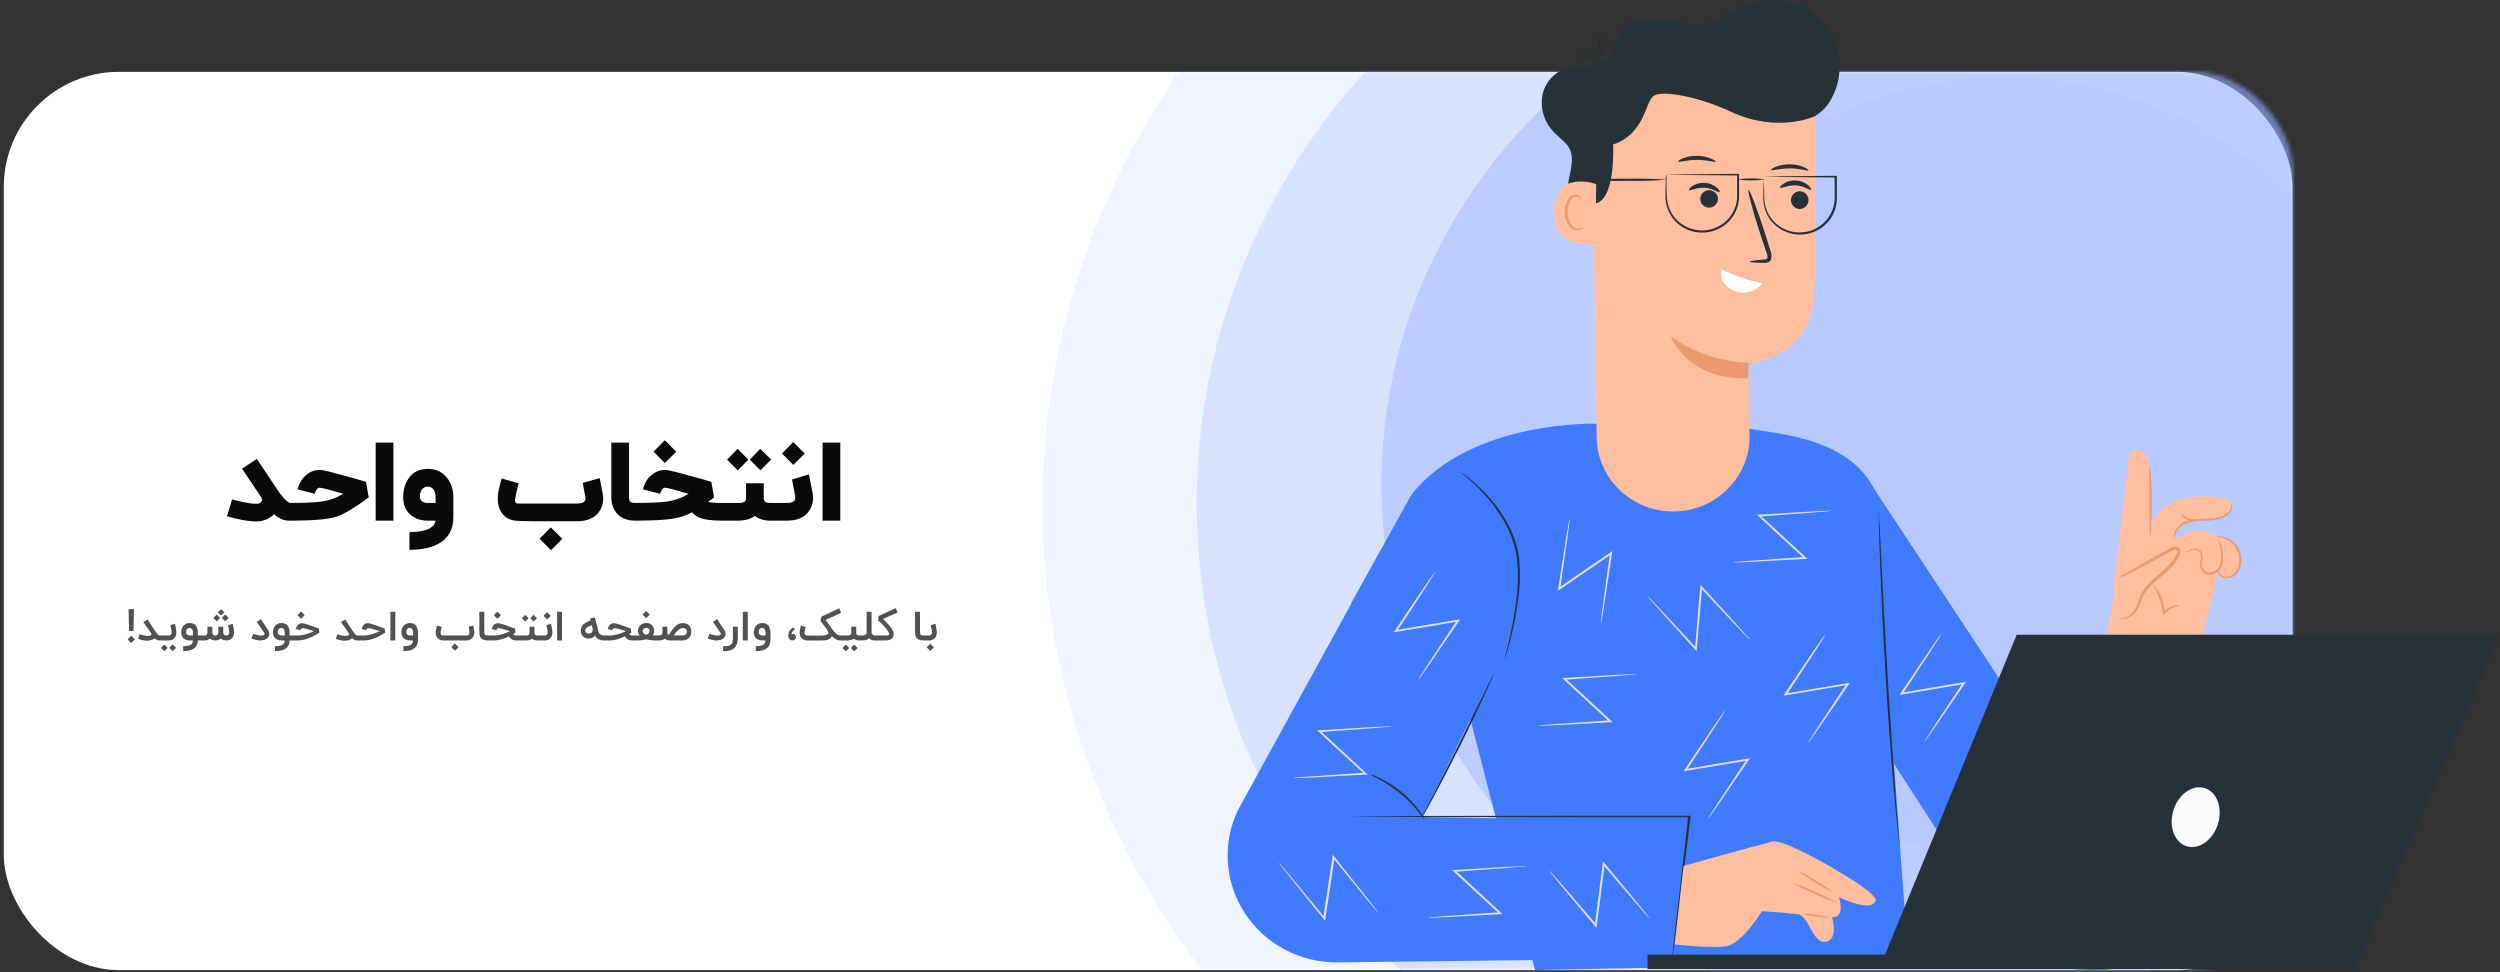
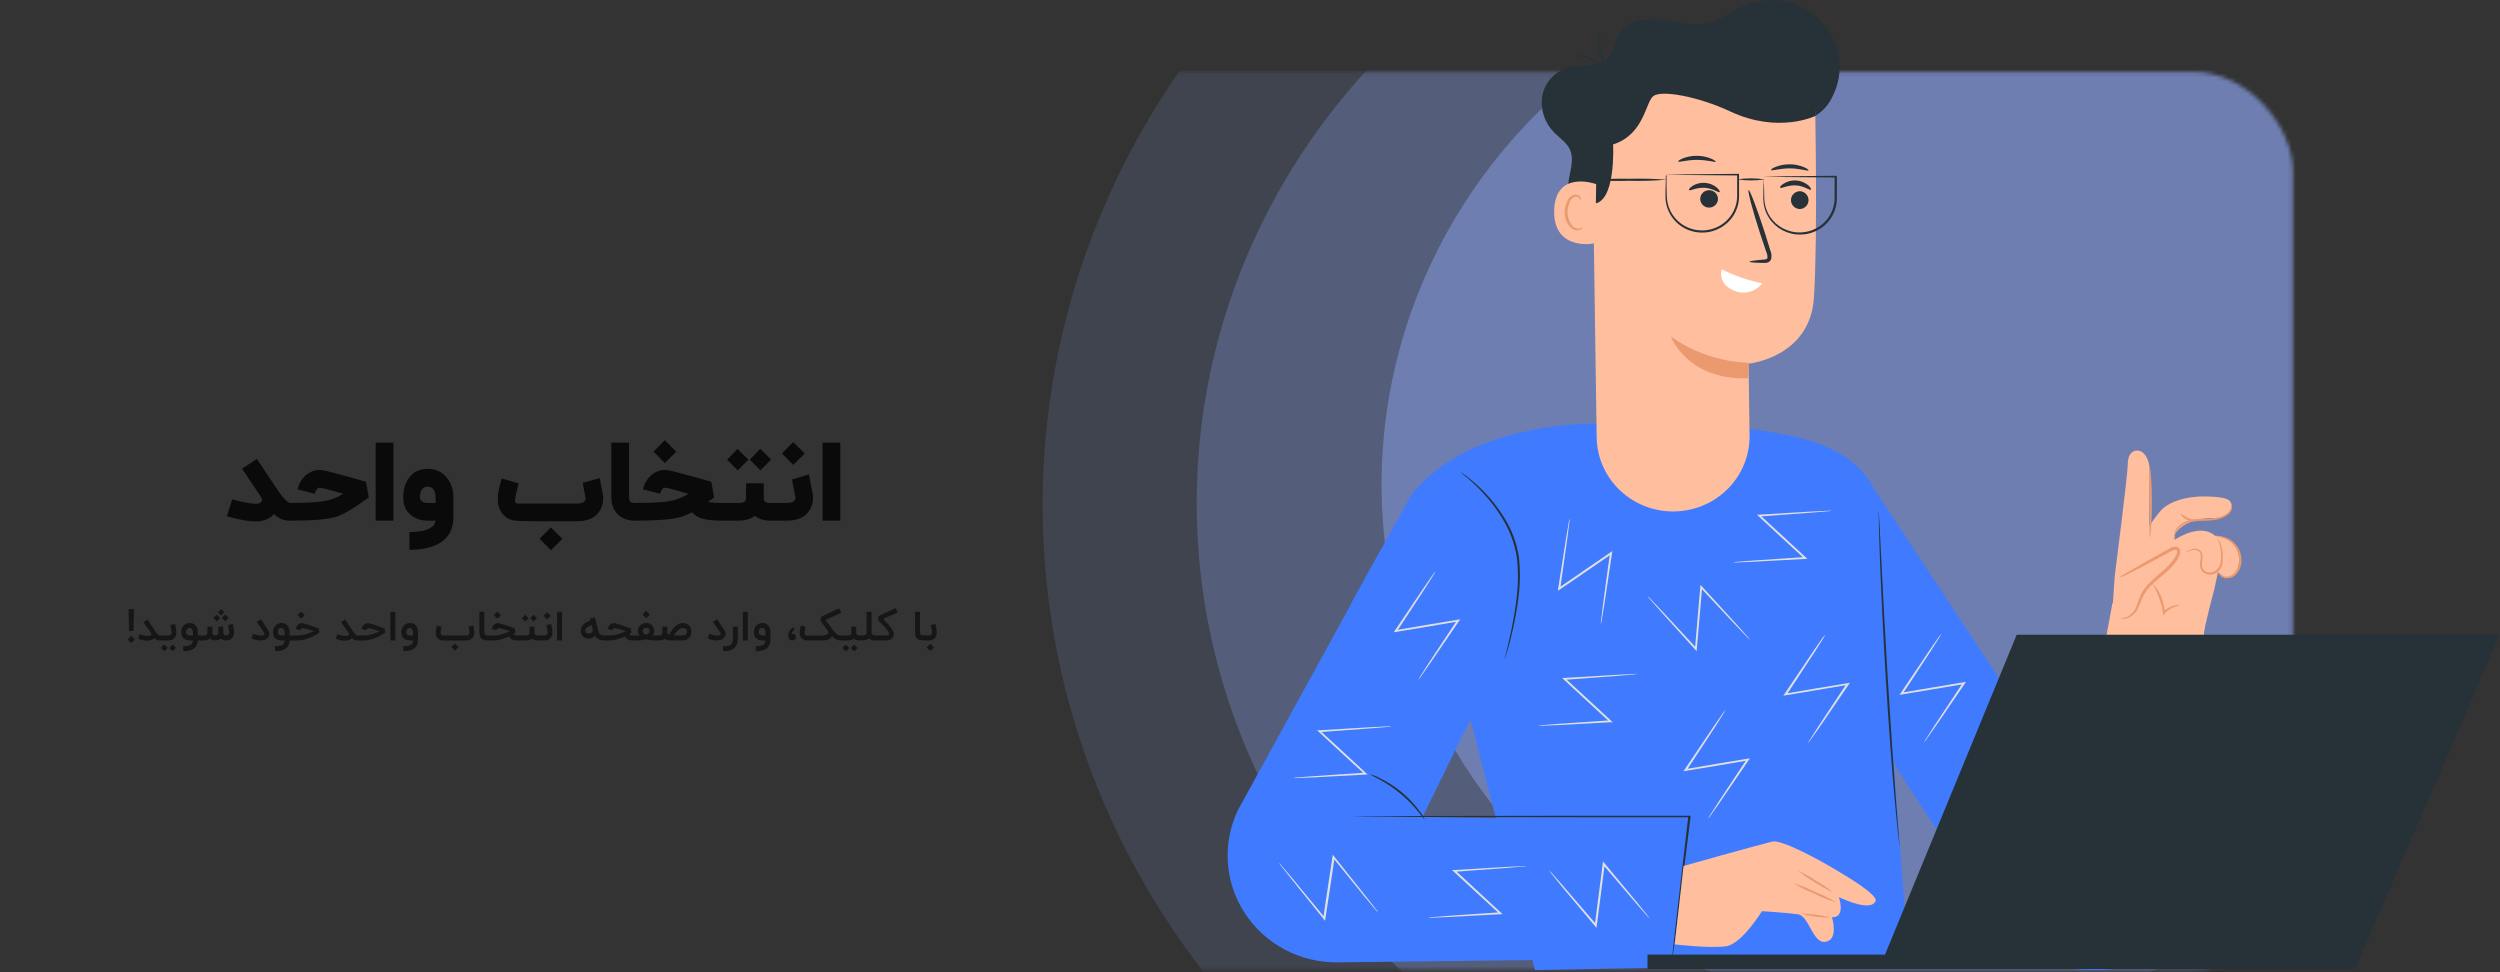
<svg xmlns="http://www.w3.org/2000/svg" width="630" height="245" viewBox="0 0 630 245" fill="none">
  <rect x="0" y="0" width="630" height="245" fill="#333333" stroke="none" />
-   <rect x="0.958" y="18.109" width="576.744" height="226.361" rx="29" fill="white" />
  <mask id="mask0_58_957" style="mask-type:alpha" maskUnits="userSpaceOnUse" x="40" y="18" width="538" height="227">
    <rect x="40.938" y="18.109" width="536.885" height="226.361" rx="25" fill="#2B2144" />
  </mask>
  <g mask="url(#mask0_58_957)">
    <ellipse cx="464.607" cy="127.29" rx="201.862" ry="195.701" fill="#93ABFD" fill-opacity="0.14" />
    <ellipse cx="470.722" cy="126.766" rx="169.153" ry="163.99" fill="#93ABFD" fill-opacity="0.25" />
    <ellipse cx="486.472" cy="122.019" rx="138.313" ry="134.091" fill="#93ABFD" fill-opacity="0.41" />
-     <ellipse opacity="0.08" cx="505.065" cy="117.517" rx="100.931" ry="97.85" fill="#93ABFD" />
  </g>
  <path d="M370.7 181.808L340.509 152.019L355.689 124.637C370.87 105.543 403.011 106.771 403.011 106.771C418.867 105.713 434.796 106.673 450.402 109.629C475.933 114.54 473.872 131.099 473.872 131.099L477.293 192.553L480.963 242.594L386.81 244.46L370.7 181.847" fill="#407BFF" />
  <path d="M421.421 241.533L337.089 242.515C332.443 242.568 327.86 241.461 323.77 239.297C319.679 237.133 316.216 233.983 313.706 230.143C311.195 226.304 309.72 221.901 309.417 217.347C309.115 212.794 309.996 208.24 311.978 204.113L348.039 138.436L380.89 160.24L358.479 205.881L426.741 207.079L421.421 241.533Z" fill="#407BFF" />
  <path d="M470.892 121.081L538.564 223.697L499.083 226.231C499.083 226.231 475.502 189.744 476.032 190.49C476.973 191.865 470.892 121.081 470.892 121.081Z" fill="#407BFF" />
  <path d="M379.19 166.143C379.192 165.962 379.223 165.784 379.28 165.612C379.38 165.219 379.49 164.728 379.64 164.119C379.95 162.833 380.41 160.967 380.88 158.649C381.35 156.331 381.88 153.542 382.21 150.438C382.616 147.074 382.616 143.675 382.21 140.312C381.667 136.977 380.483 133.773 378.72 130.873C377.303 128.486 375.626 126.256 373.72 124.224C372.435 122.835 371.065 121.523 369.62 120.295C369.068 119.872 368.541 119.42 368.04 118.94C368.202 119.02 368.356 119.115 368.5 119.225C368.78 119.431 369.23 119.716 369.75 120.138C371.253 121.304 372.67 122.575 373.99 123.939C375.961 125.956 377.692 128.187 379.15 130.589C380.975 133.533 382.198 136.799 382.75 140.204C383.146 143.609 383.119 147.049 382.67 150.448C382.332 153.213 381.852 155.961 381.23 158.678C380.71 161.006 380.23 162.862 379.82 164.139C379.64 164.778 379.48 165.269 379.37 165.603C379.328 165.788 379.267 165.969 379.19 166.143Z" fill="#263238" />
-   <path d="M376.47 169.679C376.326 170.19 376.131 170.687 375.89 171.162C375.49 172.144 374.89 173.46 374.12 175.09C372.59 178.42 370.42 182.997 367.92 188.006C365.42 193.015 363.06 197.503 361.309 200.774C360.429 202.384 359.709 203.72 359.199 204.575C358.956 205.051 358.675 205.507 358.359 205.94C358.539 205.439 358.76 204.953 359.019 204.486C359.529 203.504 360.189 202.188 361.019 200.607L367.49 187.839C369.94 182.859 372.17 178.361 373.83 174.992C374.61 173.411 375.25 172.095 375.75 171.063C375.95 170.583 376.191 170.12 376.47 169.679Z" fill="#263238" />
  <path d="M421.421 241.533C421.421 241.533 421.421 241.474 421.421 241.366C421.421 241.258 421.421 241.062 421.421 240.856C421.471 240.384 421.541 239.726 421.621 238.891C421.821 237.143 422.101 234.658 422.451 231.525C423.191 225.17 424.251 216.233 425.451 205.694L425.691 205.95H400.78L357.269 205.881L344.069 205.802L340.479 205.753H339.539H339.219C339.325 205.741 339.432 205.741 339.539 205.753H340.479L344.069 205.704L357.269 205.625L400.85 205.557H425.761H426.031V205.812C424.711 216.341 423.601 225.279 422.801 231.623C422.401 234.747 422.071 237.231 421.801 238.98C421.694 239.805 421.604 240.459 421.531 240.944L421.451 241.445C421.441 241.474 421.431 241.533 421.421 241.533Z" fill="#263238" />
  <path d="M359.069 206.608C358.465 205.952 357.904 205.26 357.389 204.535C354.694 201.212 351.357 198.445 347.569 196.393C346.76 196.009 345.972 195.582 345.209 195.116C346.097 195.321 346.949 195.652 347.739 196.099C351.684 198.013 355.096 200.841 357.679 204.339C358.247 205.029 358.715 205.792 359.069 206.608Z" fill="#263238" />
  <path d="M478.693 213.11C478.62 212.829 478.573 212.543 478.553 212.255C478.483 211.656 478.393 210.841 478.273 209.809C478.043 207.688 477.733 204.614 477.403 200.813C476.713 193.201 475.923 182.672 475.223 171.044C474.523 159.415 474.033 148.866 473.753 141.235C473.613 137.414 473.513 134.36 473.473 132.189C473.473 131.158 473.473 130.343 473.423 129.734C473.408 129.449 473.408 129.164 473.423 128.88C473.479 129.161 473.509 129.447 473.513 129.734C473.513 130.333 473.593 131.158 473.653 132.189C473.763 134.37 473.913 137.444 474.103 141.215C474.473 148.847 475.023 159.376 475.723 171.014C476.423 182.653 477.163 193.162 477.723 200.783C478.023 204.545 478.263 207.659 478.433 209.8C478.513 210.782 478.573 211.646 478.623 212.245C478.673 212.531 478.697 212.82 478.693 213.11Z" fill="#263238" />
  <path d="M403.41 157.274C403.415 156.823 403.451 156.374 403.52 155.928C403.64 154.995 403.79 153.748 403.98 152.216C404.42 148.975 404.98 144.535 405.72 139.389L406.1 139.624L399.63 144.074L393.05 148.572L392.58 148.896L392.66 148.336C393.46 143.239 394.14 138.839 394.66 135.568C394.92 134.065 395.12 132.828 395.28 131.905C395.334 131.462 395.428 131.025 395.56 130.598C395.561 131.046 395.521 131.493 395.44 131.934C395.32 132.857 395.17 134.095 394.97 135.617C394.52 138.839 393.89 143.249 393.17 148.385L392.79 148.15L399.36 143.632L405.84 139.202L406.31 138.878L406.23 139.438C405.46 144.565 404.79 149.004 404.31 152.206C404.06 153.728 403.86 154.976 403.71 155.899C403.652 156.365 403.552 156.825 403.41 157.274Z" fill="#E0E0E0" />
  <path d="M441.052 161.252C440.691 160.97 440.357 160.658 440.052 160.318C439.402 159.631 438.522 158.718 437.442 157.598L428.511 148.091L428.941 147.943C428.731 150.35 428.511 152.962 428.281 155.673C428.051 158.384 427.811 161.075 427.601 163.53L427.551 164.1L427.171 163.677L418.481 154.052L416.001 151.243C415.685 150.922 415.404 150.57 415.161 150.192C415.521 150.493 415.855 150.821 416.161 151.175L418.741 153.885L427.561 163.383L427.131 163.53C427.341 161.085 427.561 158.433 427.801 155.673C428.041 152.913 428.261 150.35 428.471 147.943L428.521 147.383L428.901 147.796L437.702 157.431L440.212 160.25C440.518 160.562 440.799 160.897 441.052 161.252Z" fill="#E0E0E0" />
  <path d="M459.992 159.935C459.806 160.349 459.578 160.744 459.312 161.114L457.312 164.277L450.172 175.159L449.932 174.786L457.692 173.47L465.592 172.163L466.162 172.065L465.892 172.487L458.592 183.154L456.392 186.238C456.148 186.615 455.873 186.973 455.572 187.308C455.769 186.906 455.996 186.519 456.252 186.149L458.252 183.006L465.402 172.203L465.652 172.576L457.752 173.921L449.962 175.218L449.392 175.306L449.712 174.845L457.002 164.041L459.142 160.947C459.404 160.593 459.688 160.256 459.992 159.935Z" fill="#E0E0E0" />
  <path d="M434.801 178.97C434.613 179.38 434.385 179.771 434.121 180.138L432.121 183.311L424.991 194.183L424.741 193.81L432.521 192.494L440.431 191.178L441.001 191.09L440.671 191.551L433.371 202.227L431.221 205.292C430.982 205.67 430.708 206.025 430.401 206.352C430.601 205.952 430.828 205.564 431.081 205.193C431.601 204.408 432.281 203.357 433.081 202.06L440.231 191.256L440.481 191.63L432.581 192.975L424.791 194.262L424.221 194.36L424.541 193.889L431.831 183.085C432.711 181.808 433.431 180.767 433.981 179.991C434.229 179.632 434.503 179.29 434.801 178.97Z" fill="#E0E0E0" />
  <path d="M489.233 159.719C489.035 160.124 488.808 160.515 488.553 160.888L486.553 164.061L479.423 174.933L479.173 174.56L486.953 173.244L494.863 171.928L495.433 171.839L495.113 172.301L487.803 182.977C486.923 184.234 486.203 185.265 485.653 186.031C485.416 186.414 485.142 186.773 484.833 187.102C485.035 186.7 485.265 186.313 485.523 185.943L487.523 182.81L494.673 172.006L494.923 172.379L487.023 173.715L479.233 175.012L478.673 175.11L478.983 174.638L486.273 163.835L488.423 160.741C488.659 160.375 488.93 160.033 489.233 159.719Z" fill="#E0E0E0" />
  <path d="M520.634 209.161C520.277 208.894 519.942 208.599 519.634 208.277L516.894 205.684L507.484 196.629L507.904 196.462C507.824 198.878 507.744 201.491 507.654 204.211C507.564 206.932 507.454 209.633 507.364 212.068V212.638L506.954 212.235L497.794 203.052L495.173 200.371C494.848 200.067 494.547 199.739 494.273 199.389C494.63 199.658 494.964 199.953 495.273 200.273L497.994 202.856L507.294 211.911L506.864 212.078C506.944 209.623 507.034 206.971 507.124 204.221C507.214 201.471 507.324 198.888 507.414 196.472V195.912L507.814 196.305L517.084 205.498L519.734 208.189C520.061 208.488 520.362 208.813 520.634 209.161Z" fill="#E0E0E0" />
  <path d="M361.78 143.946C361.584 144.352 361.357 144.743 361.1 145.115L359.1 148.287L351.97 159.169L351.72 158.796L359.5 157.47L367.41 156.164L367.98 156.066L367.66 156.537L360.35 167.203L358.21 170.268C357.967 170.643 357.693 170.998 357.39 171.328C357.582 170.926 357.809 170.542 358.07 170.179L360.07 167.036C361.88 164.316 364.36 160.584 367.22 156.233L367.47 156.606L359.57 157.951L351.78 159.248L351.22 159.336L351.53 158.875C354.46 154.553 356.98 150.821 358.82 148.071L360.97 144.977C361.212 144.613 361.483 144.268 361.78 143.946Z" fill="#E0E0E0" />
  <path d="M322.239 217.392C322.576 217.691 322.884 218.019 323.159 218.374L325.599 221.252L333.889 231.299L333.449 231.417C333.809 229.03 334.189 226.437 334.599 223.737C335.009 221.036 335.409 218.374 335.779 215.948L335.859 215.388L336.219 215.84L344.279 225.976L346.569 228.922C346.86 229.263 347.121 229.628 347.349 230.013C347.021 229.708 346.717 229.38 346.439 229.03L344.039 226.162L335.889 216.135L336.329 216.027C335.969 218.453 335.579 221.085 335.169 223.815C334.759 226.546 334.369 229.099 333.999 231.486L333.919 232.046L333.559 231.604L325.399 221.448L323.069 218.502C322.767 218.15 322.49 217.78 322.239 217.392Z" fill="#E0E0E0" />
  <path d="M412.54 169.836C412.092 169.93 411.638 169.989 411.18 170.013L407.38 170.337L394.24 171.319L394.4 170.906L400.16 176.21L405.99 181.612L406.41 182.005H405.83L392.76 182.712L388.98 182.869C388.527 182.908 388.072 182.908 387.62 182.869C388.065 182.781 388.516 182.725 388.97 182.702L392.74 182.407L405.8 181.523L405.65 181.936L399.8 176.554L394.06 171.23L393.64 170.838H394.21L407.36 170.062L411.16 169.875C411.619 169.828 412.08 169.815 412.54 169.836Z" fill="#E0E0E0" />
  <path d="M390.38 219.336C390.714 219.644 391.028 219.972 391.32 220.319L393.81 223.147L402.321 233.028L401.881 233.146C402.191 230.749 402.531 228.156 402.881 225.455C403.231 222.754 403.591 220.073 403.881 217.647L403.961 217.077L404.321 217.519L412.601 227.488L414.951 230.435C415.242 230.777 415.51 231.138 415.751 231.515C415.414 231.214 415.103 230.885 414.821 230.533L412.361 227.714L403.961 217.893L404.391 217.765C404.081 220.201 403.741 222.833 403.391 225.573C403.041 228.313 402.691 230.877 402.391 233.273L402.311 233.833L401.951 233.401L393.58 223.403L391.2 220.456C390.89 220.11 390.615 219.735 390.38 219.336Z" fill="#E0E0E0" />
  <path d="M350.769 183.036C350.322 183.132 349.867 183.191 349.409 183.213L345.619 183.527L332.479 184.509L332.629 184.087L338.399 189.4L344.229 194.802L344.649 195.195H344.069L330.999 195.902L327.219 196.059C326.776 196.096 326.331 196.096 325.889 196.059C326.333 195.965 326.785 195.909 327.239 195.892L331.009 195.598L344.069 194.704L343.919 195.126L338.069 189.744L332.319 184.421L331.909 184.028H332.479L345.629 183.242L349.429 183.065C349.875 183.023 350.323 183.013 350.769 183.036Z" fill="#E0E0E0" />
  <path d="M384.801 218.227C384.353 218.32 383.898 218.376 383.441 218.394L379.64 218.718L366.5 219.7L366.66 219.278L372.42 224.591L378.25 229.993L378.67 230.386H378.1L365.02 231.083L361.24 231.25C360.787 231.289 360.332 231.289 359.88 231.25C360.324 231.156 360.776 231.1 361.23 231.083L365 230.788L378.06 229.895L377.91 230.317L372.06 224.935L366.32 219.631L365.9 219.248H366.47L379.62 218.462L383.431 218.286C383.884 218.225 384.343 218.206 384.801 218.227Z" fill="#E0E0E0" />
  <path d="M461.613 128.693C461.165 128.787 460.71 128.846 460.253 128.87L456.452 129.184L443.322 130.166L443.472 129.754L449.232 135.057L455.062 140.459L455.482 140.852H454.912L441.832 141.559L438.052 141.716C437.599 141.755 437.144 141.755 436.692 141.716C437.136 141.622 437.588 141.566 438.042 141.549L441.812 141.255L454.882 140.371L454.722 140.783L448.892 135.411L443.152 130.088L442.732 129.695H443.302L456.452 128.909L460.263 128.732C460.711 128.686 461.162 128.673 461.613 128.693Z" fill="#E0E0E0" />
  <path d="M424.251 218.227C424.251 218.227 441.072 213.463 446.642 212.069C448.812 211.528 458.102 216.341 464.522 220.348C464.522 220.348 473.363 225.495 472.653 227.076C471.863 228.824 468.653 228.471 463.402 226.094C463.402 226.094 465.222 231.27 461.652 231.152C461.652 231.152 463.422 236.75 460.082 237.33C456.742 237.909 455.962 230.769 453.022 230.386C450.082 230.003 444.022 229.61 444.022 229.61C444.022 229.61 438.952 237.86 435.022 238.449C431.091 239.039 422.021 237.988 422.021 237.988L424.251 218.227Z" fill="#FFBE9D" />
  <path d="M452.962 219.366C454.609 220.086 456.183 220.958 457.663 221.969C459.233 222.841 460.713 223.861 462.083 225.013C458.862 223.429 455.807 221.537 452.962 219.366Z" fill="#EB996E" />
  <path d="M451.972 222.578C453.893 223.172 455.76 223.924 457.552 224.827C459.404 225.566 461.191 226.457 462.892 227.489C460.97 226.901 459.103 226.152 457.312 225.249C455.456 224.514 453.669 223.62 451.972 222.578Z" fill="#EB996E" />
  <path d="M453.772 230.248C456.312 230.239 458.842 230.57 461.292 231.231C458.752 231.238 456.222 230.907 453.772 230.248Z" fill="#EB996E" />
  <path d="M402.36 47.753C402.558 48.39 402.561 49.069 402.369 49.707C402.176 50.345 401.796 50.913 401.277 51.341C400.757 51.768 400.121 52.036 399.448 52.111C398.774 52.185 398.094 52.063 397.49 51.76C395.21 50.631 394.92 47.537 395.37 45.072C395.82 42.607 396.67 39.965 395.62 37.676C394.81 35.928 393.06 34.818 391.7 33.443C390.5 32.248 389.598 30.796 389.066 29.201C388.533 27.606 388.384 25.911 388.63 24.25C388.918 22.594 389.667 21.048 390.792 19.783C391.918 18.518 393.378 17.583 395.01 17.08C398.36 16.167 402.49 17.178 405.011 14.792C406.821 13.063 406.931 10.245 408.331 8.182C410.501 4.98 415.091 4.469 418.971 4.99C422.851 5.51 426.791 6.738 430.591 5.805C433.761 5.029 436.361 2.859 439.341 1.523C442.589 0.065 446.22 -0.36 449.726 0.308C453.232 0.976 456.437 2.703 458.894 5.249C461.352 7.794 462.937 11.03 463.43 14.504C463.923 17.977 463.297 21.515 461.642 24.623C460.538 26.898 458.66 28.721 456.332 29.78" fill="#263238" />
  <path d="M421.661 128.889C424.211 128.885 426.735 128.383 429.086 127.413C431.437 126.443 433.569 125.024 435.358 123.239C437.146 121.454 438.557 119.338 439.507 117.013C440.457 114.689 440.927 112.202 440.892 109.698L440.642 91.646C440.642 91.646 456.082 90.124 457.102 75.097C458.122 60.069 457.392 25.39 457.392 25.39C448.896 21.25 439.43 19.411 429.969 20.062C420.509 20.713 411.396 23.83 403.57 29.092L401.21 30.693L402.36 110.189C402.421 115.175 404.482 119.935 408.096 123.437C411.71 126.938 416.585 128.898 421.661 128.889Z" fill="#FFBE9D" />
  <path d="M453.352 52.664C452.793 52.601 452.278 52.338 451.904 51.926C451.53 51.514 451.323 50.982 451.323 50.43C451.323 49.878 451.53 49.345 451.904 48.933C452.278 48.521 452.793 48.258 453.352 48.195C453.473 48.166 453.6 48.166 453.722 48.195C454.28 48.258 454.795 48.521 455.169 48.933C455.543 49.345 455.75 49.878 455.75 50.43C455.75 50.982 455.543 51.514 455.169 51.926C454.795 52.338 454.28 52.601 453.722 52.664C453.599 52.684 453.474 52.684 453.352 52.664Z" fill="#263238" />
  <path d="M456.353 47.812C456.103 48.067 454.663 46.83 452.553 46.722C450.443 46.614 448.853 47.586 448.643 47.311C448.433 47.036 448.793 46.732 449.493 46.27C450.428 45.681 451.531 45.401 452.64 45.474C453.749 45.547 454.805 45.967 455.653 46.673C456.283 47.223 456.483 47.753 456.353 47.812Z" fill="#263238" />
  <path d="M431.962 48.323C432.325 48.57 432.605 48.916 432.767 49.32C432.929 49.723 432.965 50.164 432.872 50.587C432.778 51.011 432.559 51.398 432.242 51.699C431.924 52 431.523 52.202 431.089 52.279C430.655 52.356 430.207 52.305 429.802 52.132C429.398 51.959 429.054 51.672 428.816 51.307C428.578 50.942 428.455 50.517 428.463 50.083C428.471 49.65 428.61 49.229 428.862 48.873C429.199 48.397 429.715 48.071 430.296 47.968C430.877 47.865 431.476 47.993 431.962 48.323Z" fill="#263238" />
  <path d="M433.351 48.411C433.091 48.667 431.651 47.429 429.551 47.321C427.451 47.213 425.851 48.185 425.631 47.91C425.521 47.783 425.791 47.331 426.481 46.869C427.416 46.28 428.52 46.001 429.629 46.073C430.738 46.146 431.794 46.566 432.641 47.272C433.271 47.822 433.471 48.303 433.351 48.411Z" fill="#263238" />
  <path d="M440.892 65.953C440.892 65.795 442.202 65.599 444.342 65.422C444.892 65.422 445.342 65.294 445.392 65.01C445.432 64.468 445.325 63.926 445.082 63.438C444.612 62.034 444.142 60.619 443.642 59.136C441.642 53.017 440.332 47.979 440.642 47.881C440.952 47.783 442.812 52.664 444.782 58.783C445.242 60.276 445.692 61.729 446.122 63.104C446.439 63.819 446.503 64.618 446.302 65.373C446.213 65.577 446.075 65.757 445.902 65.899C445.728 66.04 445.522 66.14 445.302 66.188C444.99 66.257 444.67 66.28 444.352 66.257C442.192 66.218 440.892 66.12 440.892 65.953Z" fill="#263238" />
  <path d="M433.892 67.878C437.106 69.498 440.531 70.678 444.072 71.384C443.296 72.431 442.181 73.19 440.91 73.536C439.639 73.882 438.286 73.795 437.072 73.289C432.562 71.394 433.892 67.878 433.892 67.878Z" fill="white" />
  <path d="M440.702 91.43C433.623 91.182 426.779 88.871 421.041 84.79C421.041 84.79 425.161 95.859 440.512 95.329L440.702 91.43Z" fill="#EB996E" />
  <path d="M457.522 29.19C457.522 29.19 448.272 33.806 436.021 28.09C428.021 24.338 418.651 22.6 416.631 24.221C414.611 25.841 414.341 33.895 406.5 36.399C406.5 36.399 407.35 51.78 401.09 51.348C394.83 50.916 398.27 27.02 398.27 27.02L413.401 19.398L430.011 15.99L445.762 17.866L457.982 20.901L457.522 29.19Z" fill="#263238" />
  <path d="M402.23 46.407C401.98 46.28 391.88 42.783 391.65 53.086C391.42 63.389 401.99 61.493 402.01 61.199C402.03 60.904 402.23 46.407 402.23 46.407Z" fill="#FFBE9D" />
  <path d="M398.891 57.221C398.891 57.221 398.701 57.349 398.391 57.477C397.951 57.652 397.46 57.652 397.021 57.477C395.921 57.054 395.021 55.306 395.021 53.45C395.019 52.565 395.214 51.69 395.591 50.886C395.698 50.567 395.883 50.278 396.128 50.044C396.374 49.81 396.673 49.637 397.001 49.541C397.212 49.503 397.431 49.533 397.623 49.627C397.816 49.721 397.973 49.873 398.071 50.061C398.201 50.346 398.131 50.552 398.181 50.572C398.231 50.592 398.411 50.405 398.341 49.983C398.286 49.726 398.145 49.494 397.941 49.325C397.657 49.106 397.299 49.004 396.941 49.04C396.508 49.113 396.101 49.294 395.76 49.566C395.418 49.838 395.153 50.191 394.991 50.592C394.529 51.476 394.289 52.456 394.291 53.45C394.291 55.522 395.351 57.496 396.851 57.958C397.131 58.042 397.427 58.064 397.717 58.024C398.008 57.983 398.285 57.88 398.531 57.722C398.891 57.477 398.891 57.241 398.891 57.221Z" fill="#EB996E" />
  <path d="M396.89 14.163C398.087 13.819 399.365 13.864 400.533 14.292C401.701 14.721 402.697 15.509 403.37 16.54C402.438 15.847 401.432 15.254 400.37 14.772C399.235 14.451 398.069 14.247 396.89 14.163Z" fill="#263238" />
  <path d="M403.201 7.995C403.391 7.995 403.101 10.166 403.461 12.739C403.772 14.286 404.265 15.793 404.931 17.228C404.931 17.228 404.491 16.864 404.051 16.098C403.486 15.079 403.113 13.967 402.951 12.818C402.659 11.213 402.745 9.563 403.201 7.995Z" fill="#263238" />
  <path d="M446.291 42.842C446.231 42.725 446.681 42.361 447.531 42.027C449.788 41.17 452.293 41.195 454.532 42.096C455.372 42.45 455.822 42.813 455.762 42.931C455.632 43.206 453.612 42.43 451.022 42.43C448.432 42.43 446.411 43.147 446.291 42.842Z" fill="#263238" />
  <path d="M422.891 40.701C422.831 40.583 423.281 40.23 424.131 39.886C425.25 39.461 426.442 39.251 427.641 39.267C428.846 39.267 430.039 39.501 431.151 39.955C431.991 40.308 432.431 40.672 432.381 40.8C432.331 40.927 430.231 40.299 427.631 40.289C425.031 40.279 423.031 40.976 422.891 40.701Z" fill="#263238" />
  <path d="M444.482 44.492C444.504 44.695 444.504 44.899 444.482 45.101C444.482 45.533 444.482 46.083 444.532 46.761C444.582 47.439 444.532 48.352 444.592 49.334C444.554 50.468 444.724 51.599 445.092 52.674C445.574 54.068 446.409 55.319 447.518 56.31C448.627 57.302 449.974 58 451.432 58.341C452.269 58.542 453.133 58.614 453.992 58.557C454.886 58.517 455.768 58.335 456.602 58.017C458.381 57.362 459.897 56.16 460.922 54.589C461.893 53.089 462.381 51.337 462.323 49.56C462.323 47.802 462.323 46.113 462.323 44.492L462.563 44.728L449.562 44.61L445.792 44.541H444.792H444.422C444.85 44.495 445.281 44.475 445.712 44.483L449.422 44.414L462.563 44.296H462.893V44.541C462.893 46.162 462.893 47.851 462.893 49.609C462.96 51.483 462.447 53.332 461.423 54.913C460.335 56.576 458.728 57.848 456.842 58.537C455.956 58.871 455.021 59.061 454.072 59.097C453.168 59.15 452.261 59.067 451.382 58.852C449.852 58.488 448.444 57.745 447.291 56.692C446.139 55.639 445.281 54.313 444.802 52.841C444.443 51.717 444.294 50.539 444.362 49.364C444.362 48.382 444.362 47.468 444.412 46.722C444.462 45.975 444.412 45.514 444.462 45.082C444.453 44.885 444.459 44.688 444.482 44.492Z" fill="#263238" />
  <path d="M419.97 43.982C419.97 43.982 419.97 44.208 419.97 44.59V46.25C419.97 46.977 419.97 47.842 420.02 48.833C419.994 49.966 420.163 51.095 420.52 52.173C420.981 53.466 421.737 54.639 422.731 55.6C423.878 56.696 425.305 57.466 426.861 57.83C428.581 58.237 430.387 58.124 432.041 57.506C433.815 56.852 435.326 55.653 436.351 54.088C437.325 52.589 437.817 50.837 437.761 49.059C437.761 47.301 437.761 45.602 437.761 43.982L438.001 44.217L425.001 44.099L421.24 44.041H420.24H419.87C420.295 43.994 420.723 43.974 421.15 43.982L424.861 43.923L438.001 43.805H438.241V44.041C438.241 45.661 438.241 47.36 438.241 49.118C438.301 50.992 437.786 52.84 436.761 54.422C435.674 56.079 434.071 57.347 432.191 58.036C431.305 58.37 430.369 58.559 429.421 58.596C428.513 58.649 427.603 58.566 426.721 58.351C425.087 57.955 423.593 57.13 422.4 55.964C421.369 54.946 420.595 53.705 420.14 52.34C419.781 51.216 419.632 50.038 419.7 48.863C419.7 47.881 419.7 46.967 419.76 46.221C419.82 45.474 419.76 45.013 419.76 44.581C419.797 44.371 419.868 44.169 419.97 43.982Z" fill="#263238" />
  <path d="M444.701 45.209C442.414 45.55 440.088 45.55 437.801 45.209C440.087 44.856 442.415 44.856 444.701 45.209Z" fill="#263238" />
  <path d="M400.89 45.337C404.07 45.077 407.261 44.982 410.45 45.052C413.642 44.963 416.837 45.039 420.021 45.278C416.842 45.551 413.65 45.646 410.46 45.563C407.269 45.663 404.073 45.588 400.89 45.337Z" fill="#263238" />
  <path d="M503.764 230.68C506.011 234.777 509.414 238.149 513.565 240.391C517.717 242.633 522.439 243.651 527.164 243.321C532.747 242.937 538.03 240.695 542.141 236.965C546.252 233.235 548.945 228.239 549.775 222.804L555.575 157.598L532.344 151.96L522.854 203.033C522.854 203.033 517.894 224.434 503.764 230.68Z" fill="#FFBE9D" />
  <path d="M532.135 156.684L532.905 145.242C532.905 145.242 536.195 119.569 536.195 117.054C536.195 114.167 537.605 113.46 538.695 113.538C540.385 113.646 541.585 115.699 541.695 118.184C541.695 119.038 541.615 132.612 541.615 132.612C542.414 131.329 543.306 130.105 544.285 128.948C546.285 126.405 551.125 124.951 556.055 125.108C560.985 125.265 562.335 125.737 562.365 127.613C562.348 127.971 562.249 128.321 562.076 128.637C561.903 128.953 561.66 129.227 561.365 129.439C560.456 130.184 559.299 130.576 558.115 130.539C550.225 130.402 548.115 134.537 548.115 134.537L548.015 136.04C548.015 136.04 552.805 132.671 556.625 134.075C557.19 134.28 557.706 134.594 558.145 134.998C559.221 135.003 560.277 135.283 561.208 135.812C562.139 136.34 562.914 137.099 563.454 138.012C563.995 138.925 564.283 139.961 564.291 141.018C564.298 142.074 564.024 143.114 563.495 144.034C563.29 144.506 562.942 144.905 562.498 145.178C562.055 145.45 561.538 145.582 561.015 145.557C560.486 145.401 560.008 145.113 559.625 144.722C559.401 144.535 559.164 144.364 558.915 144.211L558.035 148.366C558.035 148.366 555.545 157.598 554.925 161.743" fill="#FFBE9D" />
  <path d="M534.405 155.791C535.845 156.184 537.335 155.142 538.115 153.885C538.895 152.628 539.225 151.145 539.905 149.829C541.965 145.9 546.905 144.034 548.795 140.007C549.055 139.448 549.195 138.682 548.695 138.308C548.195 137.935 547.575 138.24 547.065 138.515L534.065 145.586" fill="#FFBE9D" />
  <path d="M534.055 145.566C534.459 145.214 534.906 144.91 535.385 144.663C536.265 144.123 537.555 143.376 539.155 142.463L544.805 139.29L546.435 138.387C547.042 137.915 547.816 137.7 548.585 137.788C548.823 137.863 549.031 138.008 549.183 138.203C549.335 138.397 549.423 138.633 549.435 138.878C549.461 139.282 549.389 139.686 549.225 140.057C548.924 140.712 548.549 141.331 548.105 141.903C546.305 144.201 543.975 145.645 542.295 147.325C541.478 148.085 540.783 148.962 540.235 149.927C539.745 150.831 539.435 151.774 539.055 152.628C538.821 153.341 538.432 153.996 537.913 154.545C537.395 155.095 536.761 155.527 536.055 155.81C534.985 156.125 534.385 155.81 534.425 155.751C534.943 155.767 535.459 155.684 535.945 155.506C536.57 155.192 537.122 154.754 537.567 154.22C538.011 153.686 538.337 153.067 538.525 152.402C538.845 151.451 539.216 150.517 539.635 149.603C540.186 148.558 540.906 147.606 541.765 146.784C543.485 145.016 545.765 143.533 547.445 141.402C547.841 140.887 548.176 140.331 548.445 139.742C548.695 139.182 548.655 138.623 548.335 138.564C548.015 138.505 547.385 138.77 546.835 139.074L545.175 139.958L539.445 143.023C537.805 143.877 536.445 144.545 535.545 144.987C535.078 145.248 534.577 145.443 534.055 145.566Z" fill="#EB996E" />
  <path d="M547.835 136.148C547.923 135.218 548.235 134.323 548.745 133.535C549.337 132.727 550.179 132.128 551.145 131.826C552.355 131.435 553.621 131.236 554.895 131.237C556.203 131.25 557.509 131.138 558.795 130.903C559.872 130.687 560.873 130.196 561.695 129.479C561.968 129.231 562.181 128.925 562.316 128.585C562.451 128.245 562.505 127.878 562.475 127.514C562.461 127.247 562.371 126.988 562.215 126.768C562.165 126.768 562.215 127.053 562.265 127.524C562.26 127.853 562.183 128.178 562.038 128.474C561.893 128.771 561.684 129.033 561.425 129.243C560.626 129.861 559.685 130.279 558.685 130.461C557.426 130.664 556.151 130.756 554.875 130.736C553.553 130.722 552.239 130.924 550.985 131.335C549.936 131.694 549.039 132.385 548.435 133.299C548.043 133.915 547.816 134.617 547.775 135.342C547.718 135.611 547.739 135.89 547.835 136.148Z" fill="#EB996E" />
  <path d="M541.625 117.221C541.54 118.12 541.54 119.024 541.625 119.922C541.625 121.769 541.624 123.979 541.694 126.414C541.764 128.85 541.694 131.06 541.694 132.906C541.634 133.807 541.655 134.71 541.754 135.607C541.973 134.726 542.084 133.823 542.085 132.916C542.205 131.256 542.285 128.988 542.275 126.414C542.265 123.841 542.164 121.562 542.044 119.903C542.003 118.997 541.862 118.098 541.625 117.221Z" fill="#EB996E" />
  <path d="M550.955 139.163C551.234 139.097 551.503 138.994 551.755 138.858C552.081 138.695 552.439 138.601 552.804 138.584C553.17 138.567 553.535 138.627 553.875 138.76C554.084 138.872 554.26 139.034 554.386 139.232C554.512 139.43 554.584 139.656 554.595 139.89C554.627 140.475 554.583 141.063 554.465 141.638C554.3 142.361 554.418 143.118 554.795 143.759C555.034 144.089 555.349 144.358 555.714 144.546C556.079 144.734 556.483 144.834 556.895 144.84C557.3 144.837 557.7 144.754 558.071 144.595C558.443 144.436 558.777 144.206 559.055 143.916C559.577 143.403 559.926 142.745 560.055 142.031C560.212 140.876 560.195 139.704 560.005 138.554C559.902 137.776 559.662 137.022 559.295 136.324C559.015 135.833 558.755 135.647 558.735 135.666C558.715 135.686 558.895 135.931 559.105 136.413C559.38 137.119 559.551 137.86 559.615 138.613C559.747 139.72 559.73 140.839 559.565 141.942C559.438 142.567 559.108 143.134 558.625 143.559C558.142 143.984 557.531 144.244 556.885 144.299C556.56 144.298 556.24 144.221 555.95 144.076C555.66 143.931 555.408 143.722 555.215 143.465C554.913 142.926 554.817 142.299 554.945 141.697C555.057 141.078 555.084 140.447 555.025 139.821C554.996 139.522 554.889 139.235 554.714 138.989C554.538 138.743 554.301 138.546 554.025 138.416C553.636 138.271 553.218 138.218 552.804 138.263C552.39 138.307 551.993 138.447 551.645 138.672C551.175 138.947 550.895 139.094 550.955 139.163Z" fill="#EB996E" />
  <path d="M558.825 143.504C558.754 143.76 558.783 144.033 558.905 144.27C559.045 144.607 559.263 144.908 559.54 145.149C559.817 145.391 560.147 145.567 560.505 145.665C561.043 145.778 561.603 145.753 562.128 145.591C562.654 145.429 563.128 145.137 563.505 144.741C564.406 143.769 564.89 142.491 564.855 141.176C564.855 139.877 564.442 138.61 563.675 137.552C563.048 136.689 562.194 136.01 561.205 135.588C560.555 135.3 559.856 135.137 559.145 135.106C558.645 135.106 558.375 135.106 558.375 135.185C559.297 135.302 560.197 135.553 561.045 135.931C561.933 136.365 562.696 137.01 563.265 137.807C563.929 138.798 564.278 139.961 564.265 141.147C564.298 142.325 563.884 143.473 563.105 144.368C562.788 144.721 562.384 144.988 561.933 145.144C561.481 145.301 560.997 145.341 560.525 145.262C560.21 145.193 559.914 145.058 559.657 144.866C559.399 144.675 559.187 144.431 559.035 144.152C558.895 143.779 558.895 143.504 558.825 143.504Z" fill="#EB996E" />
  <path d="M549.324 152.579C548.895 152.446 548.434 152.446 548.004 152.579C546.878 152.821 545.866 153.422 545.124 154.288L545.584 154.426C545.523 153.817 545.423 153.214 545.284 152.618C544.886 150.507 543.9 148.545 542.434 146.951C543.413 148.794 544.191 150.733 544.754 152.736C544.894 153.345 544.994 153.934 545.064 154.484L545.144 155.093L545.534 154.612C546.197 153.809 547.083 153.212 548.084 152.893C548.834 152.667 549.324 152.648 549.324 152.579Z" fill="#EB996E" />
  <path d="M549.575 129.488C549.445 129.547 549.975 130.471 551.195 131.03C552.415 131.59 553.495 131.266 553.445 131.129C553.395 130.991 552.445 131.001 551.445 130.539C550.445 130.078 549.705 129.39 549.575 129.488Z" fill="#EB996E" />
  <path d="M528.134 164.09L557.325 166.143C557.325 166.143 552.835 216.871 551.965 224.738C551.095 232.606 545.965 244.47 528.134 244.47C510.304 244.47 506.984 238.508 499.053 226.231C508.404 219.867 523.254 200.862 523.254 200.862L528.134 164.09Z" fill="#407BFF" />
  <path d="M541.894 170.916C541.744 171.344 541.563 171.76 541.354 172.163L539.724 175.542L533.964 187.22L533.674 186.876L541.244 184.666L548.934 182.447L549.494 182.289L549.224 182.79L543.224 194.232L541.454 197.523C541.258 197.925 541.027 198.309 540.764 198.672C540.917 198.252 541.097 197.842 541.304 197.444C541.724 196.599 542.304 195.48 542.944 194.095L548.754 182.574L549.044 182.918L541.364 185.157L533.784 187.338L533.234 187.495L533.494 186.994L539.464 175.434C540.194 174.069 540.784 172.949 541.224 172.114C541.413 171.697 541.637 171.296 541.894 170.916Z" fill="#E0E0E0" />
  <path d="M539.135 219.71C538.687 219.804 538.232 219.863 537.775 219.887L533.974 220.211L520.834 221.193L520.994 220.771L526.754 226.074L532.584 231.476L533.004 231.869H532.424L519.354 232.576L515.574 232.733C515.121 232.772 514.666 232.772 514.214 232.733C514.659 232.647 515.11 232.594 515.564 232.576L519.334 232.272L532.394 231.388L532.244 231.81L526.394 226.418L520.654 221.095L520.234 220.712H520.804L533.954 219.936L537.765 219.749C538.22 219.702 538.678 219.689 539.135 219.71Z" fill="#E0E0E0" />
  <path d="M508.213 159.945L475.023 240.561H415.171V244.205H593.446L629.917 159.945H508.213Z" fill="#263238" />
-   <path d="M558.955 207.541C557.755 211.597 554.255 214.16 551.135 213.277C548.015 212.393 546.465 208.366 547.665 204.309C548.865 200.253 552.375 197.69 555.495 198.574C558.615 199.458 560.165 203.484 558.955 207.541Z" fill="#FAFAFA" />
  <path d="M65.056 116.136C65.293 116.5 65.611 116.973 66.011 117.555C67.065 119.145 68.343 121.064 69.843 123.309C69.924 123.436 70.011 123.564 70.102 123.691C70.22 123.855 70.334 124.018 70.443 124.182C70.761 124.618 71.061 125 71.343 125.327C72.143 126.273 72.756 126.745 73.183 126.745H74.138V131.205H72.843C71.515 131.205 70.247 130.664 69.038 129.582C68.647 130 68.202 130.345 67.702 130.618C66.774 131.145 65.729 131.409 64.565 131.409C63.283 131.409 61.693 131.195 59.793 130.768C59.193 130.632 58.593 130.482 57.993 130.318C57.793 130.264 57.606 130.209 57.434 130.155C57.37 130.136 57.315 130.123 57.27 130.114L57.215 130.1L57.188 130.086L58.511 125.818C58.82 125.909 59.184 126.014 59.602 126.132C60.138 126.268 60.661 126.391 61.17 126.5C62.57 126.8 63.702 126.95 64.565 126.95C65.247 126.95 65.697 126.745 65.915 126.336C65.988 126.209 66.024 126.077 66.024 125.941C66.024 125.705 65.929 125.445 65.738 125.164C64.938 123.982 64.197 122.882 63.515 121.864C62.997 121.091 62.511 120.368 62.056 119.695L60.993 118.1L64.729 115.659L65.056 116.136ZM81.278 118.495C82.023 118.605 83.878 119.068 86.841 119.886C87.878 120.168 88.973 120.473 90.128 120.8C91.037 121.064 91.737 121.268 92.228 121.414L92.923 125.355C89.405 127.936 86.76 129.532 84.987 130.141C82.896 130.85 79.055 131.205 73.464 131.205V126.732C77.073 126.732 79.682 126.605 81.291 126.35C83.237 126.041 84.973 125.4 86.501 124.427L85.505 124.155L84.55 123.882C83.769 123.655 83.182 123.491 82.791 123.391C81.591 123.064 80.837 122.9 80.528 122.9C80.282 122.9 80.05 123.041 79.832 123.323C79.605 123.595 79.432 123.968 79.314 124.441L74.991 123.309C75.409 121.691 76.187 120.441 77.323 119.559C78.287 118.805 79.323 118.427 80.432 118.427C80.705 118.427 80.987 118.45 81.278 118.495ZM99.139 131.205H94.667V111.541H99.139V131.205ZM109.769 126.745V125.341C109.769 124.505 109.592 123.841 109.237 123.35C108.883 122.868 108.401 122.627 107.792 122.627C107.174 122.627 106.683 122.868 106.319 123.35C105.983 123.795 105.815 124.373 105.815 125.082C105.815 125.164 105.819 125.25 105.828 125.341C105.856 125.823 106.069 126.186 106.469 126.432C106.815 126.641 107.256 126.745 107.792 126.745H109.769ZM107.792 118.155C109.801 118.155 111.401 118.886 112.592 120.35C113.692 121.686 114.242 123.35 114.242 125.341V130.345C114.242 133.509 112.937 135.768 110.328 137.123C109.319 137.65 108.119 138.032 106.728 138.268C105.646 138.459 104.465 138.555 103.183 138.555V134.082C105.456 134.082 107.165 133.764 108.31 133.127C109.237 132.618 109.701 131.977 109.701 131.205H107.792C106.165 131.205 104.787 130.768 103.66 129.895C102.287 128.841 101.601 127.323 101.601 125.341C101.601 123.459 102.056 121.864 102.965 120.555C104.074 118.955 105.683 118.155 107.792 118.155ZM134.494 131.355C131.93 131.355 130.289 131.291 129.571 131.164C128.171 130.927 127.103 130.25 126.366 129.132C125.903 128.432 125.612 127.632 125.494 126.732C125.457 126.405 125.439 126.064 125.439 125.709C125.439 125.318 125.462 124.914 125.507 124.495C125.571 123.932 125.739 123.127 126.012 122.082C126.094 121.745 126.185 121.405 126.285 121.059C126.321 120.941 126.353 120.832 126.38 120.732C126.398 120.65 126.412 120.6 126.421 120.582L130.716 121.795C130.253 123.45 129.944 124.805 129.789 125.859C129.78 125.932 129.775 126.005 129.775 126.077C129.775 126.25 129.807 126.4 129.871 126.527C129.98 126.764 130.175 126.882 130.457 126.882H145.294C146.112 126.882 146.689 126.773 147.025 126.555C147.371 126.345 147.544 126.014 147.544 125.559C147.544 125.423 147.525 125.273 147.489 125.109C147.398 124.645 147.307 124.173 147.216 123.691C147.18 123.509 147.144 123.314 147.107 123.105L147.053 122.845L147.012 122.586C146.948 122.241 146.894 121.941 146.848 121.686L151.13 120.486C151.357 121.614 151.612 122.927 151.894 124.427C151.966 124.864 152.003 125.282 152.003 125.682C152.003 126.918 151.648 128.027 150.939 129.009C149.803 130.573 147.953 131.355 145.389 131.355H134.494ZM135.98 135.759L138.816 132.895L141.707 135.786L138.844 138.65L135.98 135.759ZM161.197 131.205H159.97C158.961 131.205 158.056 131.027 157.256 130.673C156.647 130.409 156.115 130.05 155.661 129.595C155.206 129.141 154.847 128.609 154.583 128C154.229 127.2 154.051 126.295 154.051 125.286V111.541H158.511V125.286C158.511 125.841 158.615 126.223 158.824 126.432C159.024 126.632 159.406 126.732 159.97 126.732H161.197V131.205ZM168.305 118.495C169.051 118.605 170.905 119.068 173.869 119.886C174.905 120.168 176.001 120.473 177.155 120.8C178.064 121.064 178.764 121.268 179.255 121.414L179.951 125.355L179.555 125.655L179.16 125.927C178.841 126.164 178.596 126.345 178.423 126.473C178.887 126.591 179.541 126.668 180.387 126.705C180.687 126.714 181.01 126.723 181.355 126.732H182.064V131.205C179.273 131.205 177.287 130.927 176.105 130.373C175.414 130.055 174.846 129.627 174.401 129.091C173.637 129.509 172.841 129.859 172.014 130.141C169.923 130.85 166.082 131.205 160.491 131.205V126.732C164.101 126.732 166.71 126.605 168.319 126.35C170.264 126.041 172.001 125.4 173.528 124.427L172.532 124.155L171.578 123.882C170.796 123.655 170.21 123.491 169.819 123.391C168.619 123.064 167.864 122.9 167.555 122.9C167.31 122.9 167.078 123.041 166.86 123.323C166.632 123.595 166.46 123.968 166.341 124.441L162.019 123.309C162.437 121.691 163.214 120.441 164.351 119.559C165.314 118.805 166.351 118.427 167.46 118.427C167.732 118.427 168.014 118.45 168.305 118.495ZM164.691 113.805L167.528 110.941L170.419 113.832L167.541 116.695L164.691 113.805ZM191.621 118.523L188.948 115.823L191.594 113.095L194.321 115.823L191.621 118.523ZM185.907 118.536L183.235 115.836L185.867 113.109L188.594 115.836L185.907 118.536ZM192.467 125.491C192.467 125.927 192.571 126.236 192.78 126.418C193.017 126.627 193.435 126.732 194.035 126.732H196.026V131.205H194.035C193.444 131.205 192.885 131.141 192.357 131.014C191.939 130.914 191.548 130.773 191.185 130.591C190.767 130.391 190.453 130.191 190.244 129.991C190.035 130.191 189.698 130.391 189.235 130.591C188.317 131 187.226 131.205 185.962 131.205H181.38V126.732H186.276C186.93 126.732 187.389 126.623 187.653 126.405C187.889 126.214 188.007 125.909 188.007 125.491V121.782H192.467V125.491ZM204.777 124.277C204.85 124.714 204.887 125.132 204.887 125.532C204.887 126.768 204.532 127.877 203.823 128.859C202.687 130.423 200.837 131.205 198.273 131.205H195.355V126.732H198.177C198.996 126.732 199.573 126.623 199.909 126.405C200.255 126.195 200.427 125.864 200.427 125.409C200.427 125.273 200.409 125.123 200.373 124.959C200.282 124.495 200.191 124.023 200.1 123.541C200.064 123.359 200.027 123.164 199.991 122.955L199.937 122.695L199.896 122.436C199.759 121.691 199.655 121.159 199.582 120.841L203.85 119.545C204.123 120.827 204.432 122.405 204.777 124.277ZM197.059 114.268L199.896 111.405L202.787 114.295L199.909 117.159L197.059 114.268ZM211.757 131.205H207.284V111.541H211.757V131.205Z" fill="#0A0A0A" />
  <path d="M33.641 159.01H32.521L32.396 153.495H33.771L33.641 159.01ZM33.056 162.04L32.161 161.13L33.091 160.205L33.991 161.13L33.056 162.04ZM40.58 161.39H40.175C39.732 161.39 39.308 161.195 38.905 160.805C38.795 160.935 38.663 161.043 38.51 161.13C38.36 161.213 38.198 161.28 38.025 161.33C37.852 161.38 37.675 161.415 37.495 161.435C37.318 161.455 37.148 161.465 36.985 161.465C36.858 161.465 36.73 161.456 36.6 161.44C36.47 161.426 36.322 161.401 36.155 161.365C35.992 161.331 35.803 161.286 35.59 161.23C35.377 161.17 35.122 161.095 34.825 161.005L35.185 159.81C35.388 159.89 35.598 159.961 35.815 160.025C36.032 160.085 36.243 160.135 36.45 160.175C36.657 160.211 36.855 160.235 37.045 160.245C37.122 160.251 37.195 160.255 37.265 160.255C37.368 160.255 37.48 160.246 37.6 160.23C37.72 160.213 37.832 160.178 37.935 160.125C38.042 160.068 38.113 159.993 38.15 159.9C38.167 159.86 38.175 159.823 38.175 159.79C38.175 159.76 38.165 159.723 38.145 159.68C38.128 159.636 38.1 159.585 38.06 159.525C38.02 159.461 37.968 159.38 37.905 159.28L36.13 156.785L37.18 156.11L38.965 158.815C39.062 158.961 39.163 159.113 39.27 159.27C39.377 159.426 39.483 159.57 39.59 159.7C39.697 159.826 39.8 159.931 39.9 160.015C40 160.098 40.092 160.14 40.175 160.14H40.58V161.39ZM44.09 157.19C44.096 157.213 44.11 157.268 44.13 157.355C44.153 157.441 44.178 157.548 44.205 157.675C44.231 157.798 44.258 157.936 44.285 158.09C44.315 158.243 44.341 158.398 44.365 158.555C44.391 158.708 44.411 158.858 44.425 159.005C44.441 159.151 44.45 159.28 44.45 159.39C44.45 159.733 44.393 160.031 44.28 160.285C44.166 160.535 44.018 160.741 43.835 160.905C43.651 161.068 43.445 161.19 43.215 161.27C42.988 161.35 42.76 161.39 42.53 161.39H40.375V160.145H42.565C42.605 160.145 42.661 160.14 42.735 160.13C42.811 160.116 42.886 160.085 42.96 160.035C43.036 159.985 43.103 159.91 43.16 159.81C43.216 159.706 43.245 159.566 43.245 159.39C43.245 159.316 43.238 159.228 43.225 159.125C43.215 159.018 43.2 158.905 43.18 158.785C43.16 158.665 43.136 158.543 43.11 158.42C43.086 158.293 43.063 158.175 43.04 158.065C43.016 157.951 42.993 157.85 42.97 157.76C42.946 157.666 42.928 157.595 42.915 157.545L44.09 157.19ZM43.51 164.11L42.67 163.26L43.5 162.4L44.36 163.26L43.51 164.11ZM41.415 164.115L40.575 163.265L41.4 162.405L42.26 163.265L41.415 164.115ZM46.161 162.83C46.428 162.83 46.665 162.82 46.871 162.8C47.081 162.783 47.267 162.756 47.426 162.72C47.59 162.686 47.731 162.641 47.852 162.585C47.975 162.531 48.081 162.466 48.172 162.39C48.312 162.276 48.416 162.145 48.486 161.995C48.56 161.845 48.603 161.643 48.617 161.39H47.846C47.68 161.39 47.51 161.376 47.337 161.35C47.163 161.323 46.996 161.278 46.837 161.215C46.676 161.148 46.525 161.063 46.382 160.96C46.242 160.856 46.118 160.73 46.011 160.58C45.908 160.426 45.825 160.246 45.761 160.04C45.702 159.833 45.672 159.596 45.672 159.33C45.672 159.1 45.691 158.896 45.731 158.72C45.772 158.54 45.822 158.381 45.882 158.245C45.945 158.108 46.015 157.99 46.092 157.89C46.168 157.786 46.242 157.696 46.312 157.62C46.511 157.42 46.738 157.266 46.992 157.16C47.245 157.05 47.518 156.995 47.812 156.995C48.175 156.995 48.485 157.058 48.742 157.185C49.002 157.308 49.213 157.48 49.377 157.7C49.543 157.92 49.665 158.181 49.742 158.485C49.818 158.785 49.856 159.111 49.856 159.465V160.145H50.706V161.39H49.852C49.838 161.846 49.757 162.231 49.606 162.545C49.46 162.858 49.24 163.131 48.947 163.365C48.793 163.485 48.627 163.588 48.447 163.675C48.267 163.765 48.065 163.84 47.842 163.9C47.618 163.96 47.368 164.003 47.092 164.03C46.818 164.06 46.508 164.075 46.161 164.075V162.83ZM47.812 158.24C47.528 158.24 47.303 158.328 47.136 158.505C46.97 158.681 46.886 158.956 46.886 159.33C46.886 159.476 46.915 159.601 46.971 159.705C47.032 159.808 47.106 159.893 47.197 159.96C47.29 160.023 47.393 160.07 47.507 160.1C47.62 160.13 47.733 160.145 47.846 160.145H48.617V159.465C48.617 159.275 48.602 159.113 48.572 158.98C48.541 158.843 48.502 158.73 48.452 158.64C48.405 158.55 48.35 158.478 48.286 158.425C48.227 158.371 48.166 158.331 48.106 158.305C48.05 158.278 47.995 158.261 47.941 158.255C47.888 158.245 47.845 158.24 47.812 158.24ZM54.337 161.38C53.727 161.38 53.243 161.221 52.886 160.905C52.703 161.075 52.5 161.198 52.276 161.275C52.053 161.351 51.823 161.39 51.587 161.39H50.462V160.145H51.587C51.627 160.145 51.683 160.138 51.757 160.125C51.833 160.111 51.908 160.08 51.981 160.03C52.058 159.976 52.125 159.9 52.181 159.8C52.238 159.696 52.267 159.555 52.267 159.375V157.935H53.511V159.355C53.511 159.628 53.575 159.828 53.702 159.955C53.831 160.078 54.043 160.14 54.337 160.14C54.377 160.14 54.433 160.133 54.507 160.12C54.583 160.103 54.658 160.068 54.731 160.015C54.808 159.961 54.875 159.883 54.931 159.78C54.988 159.673 55.017 159.531 55.017 159.355V157.935H56.257V159.355C56.257 159.628 56.322 159.83 56.452 159.96C56.585 160.086 56.8 160.15 57.096 160.15C57.14 160.15 57.198 160.141 57.272 160.125C57.348 160.105 57.423 160.068 57.496 160.015C57.57 159.958 57.633 159.878 57.687 159.775C57.74 159.671 57.767 159.531 57.767 159.355C57.767 159.281 57.76 159.193 57.746 159.09C57.736 158.986 57.721 158.878 57.702 158.765C57.685 158.648 57.665 158.531 57.642 158.415C57.618 158.295 57.595 158.181 57.572 158.075C57.548 157.968 57.525 157.871 57.502 157.785C57.481 157.698 57.465 157.63 57.452 157.58L58.627 157.195C58.633 157.218 58.647 157.271 58.666 157.355C58.687 157.438 58.71 157.541 58.736 157.665C58.767 157.788 58.797 157.925 58.827 158.075C58.856 158.225 58.883 158.376 58.907 158.53C58.933 158.68 58.955 158.828 58.971 158.975C58.988 159.118 58.996 159.245 58.996 159.355C58.996 159.695 58.94 159.993 58.827 160.25C58.717 160.503 58.572 160.715 58.392 160.885C58.212 161.051 58.008 161.176 57.782 161.26C57.555 161.343 57.327 161.386 57.096 161.39C56.477 161.39 55.986 161.226 55.627 160.9C55.443 161.07 55.24 161.193 55.017 161.27C54.797 161.343 54.57 161.38 54.337 161.38ZM55.467 155.725L54.617 156.585L53.767 155.735L54.617 154.875L55.467 155.725ZM57.611 155.705L56.772 156.555L55.897 155.715L56.757 154.855L57.611 155.705ZM56.507 154.295L55.706 155.095L54.916 154.305L55.717 153.505L56.507 154.295ZM65.555 161.395C65.428 161.395 65.303 161.388 65.18 161.375C65.056 161.361 64.931 161.343 64.805 161.32C64.678 161.296 64.548 161.268 64.415 161.235C64.281 161.198 64.141 161.158 63.995 161.115L63.4 160.935L63.76 159.735C64.049 159.835 64.35 159.923 64.659 160C64.973 160.076 65.268 160.126 65.544 160.15C65.635 160.156 65.721 160.16 65.805 160.16C65.971 160.16 66.138 160.141 66.305 160.105C66.475 160.068 66.594 159.976 66.665 159.83C66.678 159.803 66.684 159.771 66.684 159.735C66.684 159.711 66.678 159.675 66.665 159.625C66.651 159.575 66.618 159.511 66.564 159.435L64.7 156.715L65.749 156.035L66.09 156.56C66.09 156.563 66.094 156.573 66.105 156.59C66.118 156.606 66.141 156.641 66.174 156.695C66.211 156.748 66.261 156.825 66.325 156.925C66.391 157.021 66.478 157.15 66.585 157.31C66.691 157.47 66.821 157.668 66.975 157.905C67.131 158.138 67.318 158.418 67.534 158.745C67.704 159.001 67.809 159.266 67.85 159.54C67.859 159.61 67.865 159.678 67.865 159.745C67.865 159.945 67.825 160.136 67.745 160.32C67.688 160.453 67.611 160.576 67.514 160.69C67.421 160.8 67.311 160.898 67.184 160.985C66.948 161.148 66.663 161.26 66.329 161.32C66.049 161.37 65.791 161.395 65.555 161.395ZM69.29 162.83C69.556 162.83 69.793 162.82 69.999 162.8C70.21 162.783 70.394 162.756 70.555 162.72C70.718 162.686 70.859 162.641 70.98 162.585C71.103 162.531 71.21 162.466 71.299 162.39C71.439 162.276 71.544 162.145 71.615 161.995C71.688 161.845 71.731 161.643 71.745 161.39H70.975C70.808 161.39 70.638 161.376 70.465 161.35C70.291 161.323 70.124 161.278 69.965 161.215C69.805 161.148 69.653 161.063 69.51 160.96C69.37 160.856 69.246 160.73 69.139 160.58C69.036 160.426 68.953 160.246 68.889 160.04C68.829 159.833 68.799 159.596 68.799 159.33C68.799 159.1 68.82 158.896 68.859 158.72C68.9 158.54 68.95 158.381 69.01 158.245C69.073 158.108 69.143 157.99 69.219 157.89C69.296 157.786 69.37 157.696 69.439 157.62C69.639 157.42 69.866 157.266 70.12 157.16C70.373 157.05 70.646 156.995 70.939 156.995C71.303 156.995 71.613 157.058 71.87 157.185C72.129 157.308 72.341 157.48 72.504 157.7C72.671 157.92 72.793 158.181 72.87 158.485C72.946 158.785 72.984 159.111 72.984 159.465V160.145H73.835V161.39H72.98C72.966 161.846 72.885 162.231 72.734 162.545C72.588 162.858 72.368 163.131 72.075 163.365C71.921 163.485 71.754 163.588 71.575 163.675C71.394 163.765 71.193 163.84 70.969 163.9C70.746 163.96 70.496 164.003 70.219 164.03C69.946 164.06 69.636 164.075 69.29 164.075V162.83ZM70.939 158.24C70.656 158.24 70.431 158.328 70.264 158.505C70.098 158.681 70.014 158.956 70.014 159.33C70.014 159.476 70.043 159.601 70.1 159.705C70.159 159.808 70.234 159.893 70.325 159.96C70.418 160.023 70.521 160.07 70.635 160.1C70.748 160.13 70.861 160.145 70.975 160.145H71.745V159.465C71.745 159.275 71.73 159.113 71.7 158.98C71.669 158.843 71.629 158.73 71.579 158.64C71.533 158.55 71.478 158.478 71.415 158.425C71.355 158.371 71.294 158.331 71.234 158.305C71.178 158.278 71.123 158.261 71.07 158.255C71.016 158.245 70.973 158.24 70.939 158.24ZM80.495 159.4C80.475 159.413 80.388 159.471 80.234 159.575C80.081 159.678 79.878 159.805 79.624 159.955C79.371 160.101 79.075 160.258 78.734 160.425C78.394 160.591 78.028 160.746 77.635 160.89C77.241 161.033 76.829 161.153 76.4 161.25C75.969 161.343 75.538 161.39 75.105 161.39H73.59V160.145H75.105C75.431 160.145 75.779 160.111 76.15 160.045C76.519 159.978 76.885 159.893 77.245 159.79C77.605 159.683 77.946 159.565 78.269 159.435C78.596 159.305 78.879 159.176 79.12 159.05C78.966 159.003 78.799 158.953 78.62 158.9C78.443 158.843 78.261 158.788 78.075 158.735C77.888 158.678 77.703 158.625 77.519 158.575C77.336 158.521 77.165 158.475 77.004 158.435C76.844 158.395 76.701 158.363 76.575 158.34C76.448 158.316 76.348 158.305 76.275 158.305C76.198 158.305 76.129 158.315 76.07 158.335C76.013 158.351 75.961 158.381 75.915 158.425C75.868 158.465 75.825 158.518 75.784 158.585C75.745 158.651 75.703 158.731 75.659 158.825L74.514 158.48C74.578 158.28 74.654 158.093 74.745 157.92C74.838 157.743 74.95 157.59 75.079 157.46C75.213 157.33 75.366 157.228 75.54 157.155C75.713 157.078 75.911 157.04 76.135 157.04C76.221 157.04 76.344 157.058 76.504 157.095C76.665 157.131 76.846 157.18 77.049 157.24C77.253 157.3 77.469 157.368 77.7 157.445C77.933 157.521 78.166 157.601 78.4 157.685C78.633 157.768 78.859 157.85 79.079 157.93C79.299 158.01 79.498 158.083 79.674 158.15C79.851 158.213 79.999 158.266 80.12 158.31C80.24 158.353 80.316 158.38 80.35 158.39L80.495 159.4ZM74.969 155.01L75.87 154.1L76.79 155.02L75.879 155.93L74.969 155.01ZM90.381 161.39H89.976C89.532 161.39 89.109 161.195 88.706 160.805C88.596 160.935 88.464 161.043 88.311 161.13C88.161 161.213 87.999 161.28 87.826 161.33C87.652 161.38 87.476 161.415 87.296 161.435C87.119 161.455 86.949 161.465 86.786 161.465C86.659 161.465 86.531 161.456 86.401 161.44C86.271 161.426 86.122 161.401 85.956 161.365C85.792 161.331 85.604 161.286 85.391 161.23C85.177 161.17 84.922 161.095 84.626 161.005L84.986 159.81C85.189 159.89 85.399 159.961 85.616 160.025C85.832 160.085 86.044 160.135 86.251 160.175C86.457 160.211 86.656 160.235 86.846 160.245C86.922 160.251 86.996 160.255 87.066 160.255C87.169 160.255 87.281 160.246 87.401 160.23C87.521 160.213 87.632 160.178 87.736 160.125C87.842 160.068 87.914 159.993 87.951 159.9C87.967 159.86 87.976 159.823 87.976 159.79C87.976 159.76 87.966 159.723 87.946 159.68C87.929 159.636 87.901 159.585 87.861 159.525C87.821 159.461 87.769 159.38 87.706 159.28L85.931 156.785L86.981 156.11L88.766 158.815C88.862 158.961 88.964 159.113 89.071 159.27C89.177 159.426 89.284 159.57 89.391 159.7C89.497 159.826 89.601 159.931 89.701 160.015C89.801 160.098 89.892 160.14 89.976 160.14H90.381V161.39ZM97.08 159.4C97.06 159.413 96.974 159.471 96.82 159.575C96.667 159.678 96.464 159.805 96.21 159.955C95.957 160.101 95.66 160.258 95.32 160.425C94.98 160.591 94.614 160.746 94.22 160.89C93.827 161.033 93.415 161.153 92.985 161.25C92.555 161.343 92.124 161.39 91.69 161.39H90.175V160.145H91.69C92.017 160.145 92.365 160.111 92.735 160.045C93.105 159.978 93.47 159.893 93.83 159.79C94.19 159.683 94.532 159.565 94.855 159.435C95.182 159.305 95.465 159.176 95.705 159.05C95.552 159.003 95.385 158.953 95.205 158.9C95.029 158.843 94.847 158.788 94.66 158.735C94.474 158.678 94.289 158.625 94.105 158.575C93.922 158.521 93.75 158.475 93.59 158.435C93.43 158.395 93.287 158.363 93.16 158.34C93.034 158.316 92.934 158.305 92.86 158.305C92.784 158.305 92.715 158.315 92.655 158.335C92.599 158.351 92.547 158.381 92.5 158.425C92.454 158.465 92.41 158.518 92.37 158.585C92.33 158.651 92.289 158.731 92.245 158.825L91.1 158.48C91.164 158.28 91.24 158.093 91.33 157.92C91.424 157.743 91.535 157.59 91.665 157.46C91.799 157.33 91.952 157.228 92.125 157.155C92.299 157.078 92.497 157.04 92.72 157.04C92.807 157.04 92.93 157.058 93.09 157.095C93.25 157.131 93.432 157.18 93.635 157.24C93.839 157.3 94.055 157.368 94.285 157.445C94.519 157.521 94.752 157.601 94.985 157.685C95.219 157.768 95.445 157.85 95.665 157.93C95.885 158.01 96.084 158.083 96.26 158.15C96.437 158.213 96.585 158.266 96.705 158.31C96.825 158.353 96.902 158.38 96.935 158.39L97.08 159.4ZM99.621 161.39H98.376V154.18H99.621V161.39ZM101.645 162.83C101.912 162.83 102.148 162.82 102.355 162.8C102.565 162.783 102.75 162.756 102.91 162.72C103.073 162.686 103.215 162.641 103.335 162.585C103.458 162.531 103.565 162.466 103.655 162.39C103.795 162.276 103.9 162.145 103.97 161.995C104.043 161.845 104.087 161.643 104.1 161.39H103.33C103.163 161.39 102.993 161.376 102.82 161.35C102.647 161.323 102.48 161.278 102.32 161.215C102.16 161.148 102.008 161.063 101.865 160.96C101.725 160.856 101.602 160.73 101.495 160.58C101.392 160.426 101.308 160.246 101.245 160.04C101.185 159.833 101.155 159.596 101.155 159.33C101.155 159.1 101.175 158.896 101.215 158.72C101.255 158.54 101.305 158.381 101.365 158.245C101.428 158.108 101.498 157.99 101.575 157.89C101.652 157.786 101.725 157.696 101.795 157.62C101.995 157.42 102.222 157.266 102.475 157.16C102.728 157.05 103.002 156.995 103.295 156.995C103.658 156.995 103.968 157.058 104.225 157.185C104.485 157.308 104.697 157.48 104.86 157.7C105.027 157.92 105.148 158.181 105.225 158.485C105.302 158.785 105.34 159.111 105.34 159.465V161.24C105.34 161.736 105.265 162.153 105.115 162.49C104.965 162.83 104.737 163.121 104.43 163.365C104.277 163.485 104.11 163.588 103.93 163.675C103.75 163.765 103.548 163.84 103.325 163.9C103.102 163.96 102.852 164.003 102.575 164.03C102.302 164.06 101.992 164.075 101.645 164.075V162.83ZM103.295 158.24C103.012 158.24 102.787 158.328 102.62 158.505C102.453 158.681 102.37 158.956 102.37 159.33C102.37 159.476 102.398 159.601 102.455 159.705C102.515 159.808 102.59 159.893 102.68 159.96C102.773 160.023 102.877 160.07 102.99 160.1C103.103 160.13 103.217 160.145 103.33 160.145H104.1V159.465C104.1 159.275 104.085 159.113 104.055 158.98C104.025 158.843 103.985 158.73 103.935 158.64C103.888 158.55 103.833 158.478 103.77 158.425C103.71 158.371 103.65 158.331 103.59 158.305C103.533 158.278 103.478 158.261 103.425 158.255C103.372 158.245 103.328 158.24 103.295 158.24ZM111.664 161.39C111.417 161.39 111.184 161.348 110.964 161.265C110.744 161.181 110.549 161.06 110.379 160.9C110.312 160.836 110.242 160.76 110.169 160.67C110.099 160.58 110.035 160.473 109.979 160.35C109.922 160.226 109.875 160.088 109.839 159.935C109.802 159.778 109.784 159.603 109.784 159.41C109.784 159.243 109.8 159.063 109.834 158.87C109.867 158.673 109.904 158.488 109.944 158.315C109.987 158.141 110.027 157.991 110.064 157.865C110.1 157.738 110.124 157.66 110.134 157.63L110.729 157.82L111.319 158.005C111.289 158.095 111.257 158.203 111.224 158.33C111.19 158.453 111.159 158.581 111.129 158.715C111.099 158.845 111.074 158.971 111.054 159.095C111.034 159.218 111.024 159.325 111.024 159.415C111.024 159.575 111.045 159.705 111.089 159.805C111.135 159.901 111.19 159.976 111.254 160.03C111.32 160.08 111.385 160.111 111.449 160.125C111.512 160.138 111.587 160.145 111.674 160.145H117.634C117.674 160.145 117.73 160.14 117.804 160.13C117.88 160.116 117.955 160.085 118.029 160.035C118.105 159.985 118.172 159.91 118.229 159.81C118.285 159.706 118.314 159.566 118.314 159.39C118.314 159.316 118.307 159.228 118.294 159.125C118.284 159.018 118.269 158.905 118.249 158.785C118.229 158.665 118.205 158.543 118.179 158.42C118.155 158.293 118.132 158.173 118.109 158.06C118.099 158.016 118.09 157.975 118.084 157.935L119.264 157.625C119.267 157.641 119.27 157.656 119.274 157.67C119.3 157.796 119.327 157.936 119.354 158.09C119.384 158.243 119.41 158.398 119.434 158.555C119.46 158.708 119.48 158.858 119.494 159.005C119.51 159.151 119.519 159.28 119.519 159.39C119.519 159.733 119.462 160.031 119.349 160.285C119.235 160.535 119.087 160.741 118.904 160.905C118.72 161.068 118.514 161.19 118.284 161.27C118.057 161.35 117.829 161.39 117.599 161.39H111.664ZM113.739 163.06L114.639 162.15L115.559 163.07L114.649 163.98L113.739 163.06ZM123.225 161.39C122.858 161.39 122.543 161.366 122.28 161.32C122.017 161.276 121.795 161.211 121.615 161.125C121.435 161.035 121.29 160.921 121.18 160.785C121.073 160.648 120.992 160.488 120.935 160.305C120.878 160.121 120.84 159.915 120.82 159.685C120.803 159.451 120.795 159.195 120.795 158.915V154.18H122.04V158.915C122.04 159.181 122.048 159.395 122.065 159.555C122.085 159.715 122.133 159.84 122.21 159.93C122.29 160.016 122.408 160.075 122.565 160.105C122.725 160.131 122.945 160.145 123.225 160.145V161.39ZM129.895 159.4C129.878 159.41 129.825 159.446 129.735 159.51C129.645 159.57 129.523 159.648 129.37 159.745C129.403 159.845 129.455 159.923 129.525 159.98C129.595 160.033 129.667 160.073 129.74 160.1C129.813 160.123 129.882 160.136 129.945 160.14C130.012 160.143 130.058 160.145 130.085 160.145H131V161.39H130.085C129.688 161.386 129.332 161.3 129.015 161.13C128.702 160.956 128.457 160.698 128.28 160.355C128.023 160.481 127.747 160.608 127.45 160.735C127.153 160.858 126.843 160.968 126.52 161.065C126.197 161.161 125.865 161.24 125.525 161.3C125.185 161.36 124.845 161.39 124.505 161.39H123.015V160.145H124.505C124.832 160.145 125.18 160.111 125.55 160.045C125.92 159.978 126.285 159.893 126.645 159.79C127.005 159.683 127.347 159.565 127.67 159.435C127.997 159.305 128.28 159.176 128.52 159.05C128.37 159.003 128.205 158.953 128.025 158.9C127.845 158.843 127.662 158.788 127.475 158.735C127.288 158.678 127.103 158.625 126.92 158.575C126.737 158.521 126.565 158.475 126.405 158.435C126.245 158.395 126.102 158.363 125.975 158.34C125.848 158.316 125.748 158.305 125.675 158.305C125.598 158.305 125.53 158.315 125.47 158.335C125.413 158.351 125.362 158.381 125.315 158.425C125.268 158.465 125.225 158.518 125.185 158.585C125.145 158.651 125.103 158.731 125.06 158.825L123.915 158.48C123.978 158.28 124.055 158.093 124.145 157.92C124.238 157.743 124.35 157.59 124.48 157.46C124.613 157.33 124.767 157.228 124.94 157.155C125.113 157.078 125.312 157.04 125.535 157.04C125.622 157.04 125.745 157.058 125.905 157.095C126.065 157.131 126.247 157.18 126.45 157.24C126.653 157.3 126.87 157.368 127.1 157.445C127.333 157.521 127.567 157.601 127.8 157.685C128.033 157.768 128.26 157.85 128.48 157.93C128.7 158.01 128.898 158.083 129.075 158.15C129.252 158.213 129.4 158.266 129.52 158.31C129.64 158.353 129.717 158.38 129.75 158.39L129.895 159.4ZM124.43 155.01L125.33 154.1L126.25 155.02L125.34 155.93L124.43 155.01ZM136.162 160.145V161.39H135.422C135.138 161.39 134.88 161.351 134.647 161.275C134.413 161.198 134.217 161.085 134.057 160.935C133.87 161.091 133.648 161.206 133.392 161.28C133.138 161.353 132.848 161.39 132.522 161.39H130.792V160.145H132.522C132.725 160.145 132.887 160.126 133.007 160.09C133.13 160.05 133.222 160.001 133.282 159.945C133.345 159.888 133.385 159.825 133.402 159.755C133.422 159.685 133.432 159.616 133.432 159.55V157.93H134.672V159.515C134.672 159.665 134.705 159.783 134.772 159.87C134.838 159.953 134.913 160.016 134.997 160.06C135.083 160.1 135.168 160.125 135.252 160.135C135.335 160.141 135.392 160.145 135.422 160.145H136.162ZM134.467 156.64L133.627 155.79L134.457 154.93L135.317 155.79L134.467 156.64ZM132.372 156.645L131.532 155.795L132.357 154.935L133.217 155.795L132.372 156.645ZM138.849 157.19C138.855 157.213 138.869 157.268 138.889 157.355C138.912 157.441 138.937 157.548 138.964 157.675C138.99 157.798 139.017 157.936 139.044 158.09C139.074 158.243 139.1 158.398 139.124 158.555C139.15 158.708 139.17 158.858 139.184 159.005C139.2 159.151 139.209 159.28 139.209 159.39C139.209 159.733 139.152 160.031 139.039 160.285C138.925 160.535 138.777 160.741 138.594 160.905C138.41 161.068 138.204 161.19 137.974 161.27C137.747 161.35 137.519 161.39 137.289 161.39H135.959V160.145H137.324C137.364 160.145 137.42 160.14 137.494 160.13C137.57 160.116 137.645 160.085 137.719 160.035C137.795 159.985 137.862 159.91 137.919 159.81C137.975 159.706 138.004 159.566 138.004 159.39C138.004 159.316 137.997 159.228 137.984 159.125C137.974 159.018 137.959 158.905 137.939 158.785C137.919 158.665 137.895 158.543 137.869 158.42C137.845 158.293 137.822 158.175 137.799 158.065C137.775 157.951 137.752 157.85 137.729 157.76C137.705 157.666 137.687 157.595 137.674 157.545L138.849 157.19ZM136.974 155.18L137.874 154.27L138.794 155.19L137.884 156.1L136.974 155.18ZM141.634 161.39H140.389V154.18H141.634V161.39ZM152.428 161.39H152.288C152.028 161.39 151.778 161.365 151.538 161.315C151.298 161.268 151.076 161.196 150.873 161.1C150.67 161 150.488 160.873 150.328 160.72C150.171 160.566 150.043 160.385 149.943 160.175C149.863 160.298 149.76 160.408 149.633 160.505C149.51 160.598 149.375 160.676 149.228 160.74C149.081 160.803 148.93 160.851 148.773 160.885C148.616 160.915 148.466 160.93 148.323 160.93C148.056 160.93 147.803 160.883 147.563 160.79C147.326 160.696 147.118 160.565 146.938 160.395C146.758 160.221 146.615 160.011 146.508 159.765C146.405 159.518 146.353 159.24 146.353 158.93C146.353 158.57 146.421 158.253 146.558 157.98C146.695 157.706 146.876 157.468 147.103 157.265C147.33 157.058 147.59 156.883 147.883 156.74C148.18 156.593 148.486 156.466 148.803 156.36L148.683 155.88L149.903 155.595L150.813 159.135C150.866 159.351 150.953 159.526 151.073 159.66C151.193 159.79 151.323 159.891 151.463 159.965C151.606 160.035 151.751 160.083 151.898 160.11C152.048 160.133 152.178 160.145 152.288 160.145H152.428V161.39ZM149.348 158.905C149.365 158.835 149.373 158.763 149.373 158.69C149.373 158.666 149.37 158.626 149.363 158.57C149.36 158.51 149.346 158.426 149.323 158.32C149.3 158.213 149.268 158.098 149.228 157.975C149.191 157.851 149.151 157.713 149.108 157.56C148.575 157.73 148.17 157.923 147.893 158.14C147.62 158.353 147.483 158.618 147.483 158.935C147.483 159.058 147.51 159.168 147.563 159.265C147.62 159.361 147.691 159.441 147.778 159.505C147.868 159.568 147.968 159.613 148.078 159.64C148.148 159.66 148.218 159.67 148.288 159.67C148.325 159.67 148.363 159.666 148.403 159.66C148.653 159.623 148.861 159.55 149.028 159.44C149.195 159.326 149.301 159.148 149.348 158.905ZM159.103 159.4C159.086 159.41 159.033 159.446 158.943 159.51C158.853 159.57 158.731 159.648 158.578 159.745C158.611 159.845 158.663 159.923 158.733 159.98C158.803 160.033 158.875 160.073 158.948 160.1C159.021 160.123 159.09 160.136 159.153 160.14C159.22 160.143 159.266 160.145 159.293 160.145H160.208V161.39H159.293C158.896 161.386 158.54 161.3 158.223 161.13C157.91 160.956 157.665 160.698 157.488 160.355C157.231 160.481 156.955 160.608 156.658 160.735C156.361 160.858 156.051 160.968 155.728 161.065C155.405 161.161 155.073 161.24 154.733 161.3C154.393 161.36 154.053 161.39 153.713 161.39H152.223V160.145H153.713C154.04 160.145 154.388 160.111 154.758 160.045C155.128 159.978 155.493 159.893 155.853 159.79C156.213 159.683 156.555 159.565 156.878 159.435C157.205 159.305 157.488 159.176 157.728 159.05C157.578 159.003 157.413 158.953 157.233 158.9C157.053 158.843 156.87 158.788 156.683 158.735C156.496 158.678 156.311 158.625 156.128 158.575C155.945 158.521 155.773 158.475 155.613 158.435C155.453 158.395 155.31 158.363 155.183 158.34C155.056 158.316 154.956 158.305 154.883 158.305C154.806 158.305 154.738 158.315 154.678 158.335C154.621 158.351 154.57 158.381 154.523 158.425C154.476 158.465 154.433 158.518 154.393 158.585C154.353 158.651 154.311 158.731 154.268 158.825L153.123 158.48C153.186 158.28 153.263 158.093 153.353 157.92C153.446 157.743 153.558 157.59 153.688 157.46C153.821 157.33 153.975 157.228 154.148 157.155C154.321 157.078 154.52 157.04 154.743 157.04C154.83 157.04 154.953 157.058 155.113 157.095C155.273 157.131 155.455 157.18 155.658 157.24C155.861 157.3 156.078 157.368 156.308 157.445C156.541 157.521 156.775 157.601 157.008 157.685C157.241 157.768 157.468 157.85 157.688 157.93C157.908 158.01 158.106 158.083 158.283 158.15C158.46 158.213 158.608 158.266 158.728 158.31C158.848 158.353 158.925 158.38 158.958 158.39L159.103 159.4ZM162.87 156.98C163.18 156.98 163.456 157.036 163.7 157.15C163.946 157.263 164.155 157.413 164.325 157.6C164.495 157.783 164.625 157.993 164.715 158.23C164.805 158.466 164.85 158.71 164.85 158.96C164.85 159.1 164.841 159.223 164.825 159.33C164.808 159.433 164.781 159.53 164.745 159.62C164.711 159.706 164.67 159.791 164.62 159.875C164.57 159.955 164.511 160.041 164.445 160.135C164.505 160.138 164.57 160.141 164.64 160.145C164.713 160.145 164.785 160.145 164.855 160.145C164.928 160.145 164.998 160.145 165.065 160.145C165.131 160.145 165.19 160.145 165.24 160.145H165.6V161.39H165.24C165.026 161.39 164.808 161.383 164.585 161.37C164.365 161.356 164.148 161.338 163.935 161.315C163.725 161.288 163.525 161.258 163.335 161.225C163.145 161.188 162.975 161.148 162.825 161.105C162.521 161.191 162.181 161.261 161.805 161.315C161.428 161.365 160.998 161.39 160.515 161.39H159.99V160.145H160.515C160.605 160.145 160.676 160.146 160.73 160.15C160.783 160.15 160.831 160.15 160.875 160.15C160.918 160.15 160.963 160.15 161.01 160.15C161.056 160.146 161.115 160.141 161.185 160.135C161.045 159.948 160.938 159.763 160.865 159.58C160.791 159.396 160.755 159.19 160.755 158.96C160.755 158.696 160.81 158.445 160.92 158.205C161.03 157.965 161.18 157.755 161.37 157.575C161.563 157.391 161.788 157.246 162.045 157.14C162.301 157.033 162.576 156.98 162.87 156.98ZM161.935 158.97C161.935 159.206 162.018 159.408 162.185 159.575C162.351 159.741 162.568 159.876 162.835 159.98C162.961 159.93 163.078 159.873 163.185 159.81C163.291 159.746 163.383 159.675 163.46 159.595C163.54 159.511 163.601 159.418 163.645 159.315C163.691 159.208 163.715 159.09 163.715 158.96C163.715 158.88 163.695 158.796 163.655 158.71C163.615 158.623 163.558 158.545 163.485 158.475C163.411 158.401 163.323 158.341 163.22 158.295C163.116 158.248 163 158.225 162.87 158.225C162.723 158.225 162.591 158.246 162.475 158.29C162.358 158.33 162.26 158.385 162.18 158.455C162.1 158.521 162.038 158.6 161.995 158.69C161.955 158.78 161.935 158.873 161.935 158.97ZM161.92 154.865L162.82 153.955L163.74 154.875L162.83 155.785L161.92 154.865ZM165.397 161.39V160.145H166.017C166.221 160.145 166.382 160.126 166.502 160.09C166.622 160.053 166.712 160.005 166.772 159.945C166.836 159.885 166.877 159.818 166.897 159.745C166.917 159.668 166.927 159.591 166.927 159.515V157.935H168.167V159.515C168.167 159.575 168.179 159.633 168.202 159.69C168.226 159.746 168.256 159.798 168.292 159.845C168.329 159.888 168.371 159.925 168.417 159.955C168.464 159.981 168.512 159.998 168.562 160.005L168.672 159.825C168.806 159.605 168.946 159.383 169.092 159.16C169.242 158.936 169.399 158.721 169.562 158.515C169.726 158.305 169.899 158.11 170.082 157.93C170.266 157.746 170.461 157.588 170.667 157.455C170.874 157.318 171.092 157.211 171.322 157.135C171.552 157.058 171.799 157.02 172.062 157.02C172.322 157.02 172.581 157.056 172.837 157.13C173.094 157.2 173.322 157.32 173.522 157.49C173.726 157.66 173.889 157.886 174.012 158.17C174.139 158.45 174.202 158.801 174.202 159.225C174.202 159.625 174.134 159.963 173.997 160.24C173.864 160.513 173.691 160.735 173.477 160.905C173.267 161.075 173.031 161.198 172.767 161.275C172.507 161.351 172.252 161.39 172.002 161.39H169.142C169.022 161.39 168.889 161.386 168.742 161.38C168.596 161.376 168.449 161.36 168.302 161.33C168.156 161.303 168.016 161.26 167.882 161.2C167.752 161.14 167.641 161.053 167.547 160.94C167.184 161.23 166.686 161.38 166.052 161.39H165.397ZM172.062 158.26C171.862 158.26 171.661 158.311 171.457 158.415C171.254 158.518 171.052 158.656 170.852 158.83C170.656 159.003 170.466 159.203 170.282 159.43C170.099 159.656 169.931 159.895 169.777 160.145H172.002C172.126 160.145 172.252 160.13 172.382 160.1C172.512 160.066 172.631 160.015 172.737 159.945C172.844 159.871 172.932 159.776 173.002 159.66C173.072 159.543 173.107 159.398 173.107 159.225C173.107 159.038 173.077 158.883 173.017 158.76C172.961 158.633 172.884 158.533 172.787 158.46C172.691 158.386 172.579 158.335 172.452 158.305C172.329 158.275 172.199 158.26 172.062 158.26ZM180.528 161.395C180.401 161.395 180.276 161.388 180.153 161.375C180.03 161.361 179.905 161.343 179.778 161.32C179.651 161.296 179.521 161.268 179.388 161.235C179.255 161.198 179.115 161.158 178.968 161.115L178.373 160.935L178.733 159.735C179.023 159.835 179.323 159.923 179.633 160C179.946 160.076 180.241 160.126 180.518 160.15C180.608 160.156 180.695 160.16 180.778 160.16C180.945 160.16 181.111 160.141 181.278 160.105C181.448 160.068 181.568 159.976 181.638 159.83C181.651 159.803 181.658 159.771 181.658 159.735C181.658 159.711 181.651 159.675 181.638 159.625C181.625 159.575 181.591 159.511 181.538 159.435L179.673 156.715L180.723 156.035L181.063 156.56C181.063 156.563 181.068 156.573 181.078 156.59C181.091 156.606 181.115 156.641 181.148 156.695C181.185 156.748 181.235 156.825 181.298 156.925C181.365 157.021 181.451 157.15 181.558 157.31C181.665 157.47 181.795 157.668 181.948 157.905C182.105 158.138 182.291 158.418 182.508 158.745C182.678 159.001 182.783 159.266 182.823 159.54C182.833 159.61 182.838 159.678 182.838 159.745C182.838 159.945 182.798 160.136 182.718 160.32C182.661 160.453 182.585 160.576 182.488 160.69C182.395 160.8 182.285 160.898 182.158 160.985C181.921 161.148 181.636 161.26 181.303 161.32C181.023 161.37 180.765 161.395 180.528 161.395ZM185.933 161.085C185.913 161.545 185.828 161.958 185.678 162.325C185.528 162.695 185.321 163.008 185.058 163.265C184.794 163.525 184.476 163.725 184.103 163.865C183.729 164.005 183.308 164.075 182.838 164.075H182.218V162.83H182.838C183.158 162.83 183.434 162.796 183.668 162.73C183.901 162.663 184.093 162.556 184.243 162.41C184.393 162.263 184.504 162.071 184.578 161.835C184.651 161.601 184.688 161.316 184.688 160.98V157.935H185.933V161.085ZM188.438 161.39H187.193V154.18H188.438V161.39ZM190.461 162.83C190.728 162.83 190.965 162.82 191.171 162.8C191.381 162.783 191.566 162.756 191.726 162.72C191.89 162.686 192.031 162.641 192.151 162.585C192.275 162.531 192.381 162.466 192.471 162.39C192.611 162.276 192.716 162.145 192.786 161.995C192.86 161.845 192.903 161.643 192.916 161.39H192.146C191.98 161.39 191.81 161.376 191.636 161.35C191.463 161.323 191.296 161.278 191.136 161.215C190.976 161.148 190.825 161.063 190.681 160.96C190.541 160.856 190.418 160.73 190.311 160.58C190.208 160.426 190.125 160.246 190.061 160.04C190.001 159.833 189.971 159.596 189.971 159.33C189.971 159.1 189.991 158.896 190.031 158.72C190.071 158.54 190.121 158.381 190.181 158.245C190.245 158.108 190.315 157.99 190.391 157.89C190.468 157.786 190.541 157.696 190.611 157.62C190.811 157.42 191.038 157.266 191.291 157.16C191.545 157.05 191.818 156.995 192.111 156.995C192.475 156.995 192.785 157.058 193.041 157.185C193.301 157.308 193.513 157.48 193.676 157.7C193.843 157.92 193.965 158.181 194.041 158.485C194.118 158.785 194.156 159.111 194.156 159.465V161.24C194.156 161.736 194.081 162.153 193.931 162.49C193.781 162.83 193.553 163.121 193.246 163.365C193.093 163.485 192.926 163.588 192.746 163.675C192.566 163.765 192.365 163.84 192.141 163.9C191.918 163.96 191.668 164.003 191.391 164.03C191.118 164.06 190.808 164.075 190.461 164.075V162.83ZM192.111 158.24C191.828 158.24 191.603 158.328 191.436 158.505C191.27 158.681 191.186 158.956 191.186 159.33C191.186 159.476 191.215 159.601 191.271 159.705C191.331 159.808 191.406 159.893 191.496 159.96C191.59 160.023 191.693 160.07 191.806 160.1C191.92 160.13 192.033 160.145 192.146 160.145H192.916V159.465C192.916 159.275 192.901 159.113 192.871 158.98C192.841 158.843 192.801 158.73 192.751 158.64C192.705 158.55 192.65 158.478 192.586 158.425C192.526 158.371 192.466 158.331 192.406 158.305C192.35 158.278 192.295 158.261 192.241 158.255C192.188 158.245 192.145 158.24 192.111 158.24ZM200.595 160.565C200.595 160.681 200.568 160.79 200.515 160.89C200.462 160.99 200.39 161.076 200.3 161.15C200.213 161.22 200.115 161.275 200.005 161.315C199.895 161.358 199.783 161.38 199.67 161.38C199.507 161.38 199.362 161.346 199.235 161.28C199.108 161.213 199 161.125 198.91 161.015C198.823 160.901 198.757 160.773 198.71 160.63C198.663 160.483 198.64 160.331 198.64 160.175C198.64 159.771 198.735 159.4 198.925 159.06C199.118 158.716 199.428 158.395 199.855 158.095L200.345 158.55C200.035 158.77 199.808 158.988 199.665 159.205C199.522 159.418 199.442 159.631 199.425 159.845C199.478 159.821 199.542 159.8 199.615 159.78C199.692 159.756 199.768 159.745 199.845 159.745C199.948 159.745 200.045 159.765 200.135 159.805C200.228 159.845 200.308 159.901 200.375 159.975C200.442 160.048 200.495 160.135 200.535 160.235C200.575 160.335 200.595 160.445 200.595 160.565ZM206.355 160.175C206.719 160.175 207.035 160.165 207.305 160.145C207.579 160.121 207.81 160.09 208 160.05C208.19 160.01 208.34 159.961 208.45 159.905C208.56 159.845 208.639 159.776 208.685 159.7V159.705C208.702 159.678 208.714 159.643 208.72 159.6C208.727 159.556 208.73 159.515 208.73 159.475C208.73 159.411 208.717 159.34 208.69 159.26C208.667 159.18 208.634 159.096 208.59 159.01C208.55 158.92 208.502 158.83 208.445 158.74C208.389 158.646 208.329 158.555 208.265 158.465C208.012 158.115 207.79 157.815 207.6 157.565C207.41 157.315 207.252 157.108 207.125 156.945C206.975 156.755 206.847 156.595 206.74 156.465L207.005 155.39L211.465 153.29L211.975 154.43L208.04 156.235L209.575 158.315C209.759 158.565 209.922 158.785 210.065 158.975C210.212 159.161 210.347 159.323 210.47 159.46C210.594 159.593 210.71 159.705 210.82 159.795C210.934 159.881 211.049 159.951 211.165 160.005C211.285 160.055 211.41 160.091 211.54 160.115C211.674 160.135 211.822 160.145 211.985 160.145H212.08V161.39H211.985C211.699 161.39 211.444 161.365 211.22 161.315C210.997 161.261 210.794 161.188 210.61 161.095C210.43 161.001 210.264 160.888 210.11 160.755C209.957 160.621 209.807 160.471 209.66 160.305C209.524 160.578 209.344 160.79 209.12 160.94C208.897 161.09 208.642 161.2 208.355 161.27C208.072 161.34 207.76 161.381 207.42 161.395C207.08 161.408 206.724 161.415 206.35 161.415L203.38 161.39C203.134 161.39 202.9 161.348 202.68 161.265C202.46 161.181 202.265 161.06 202.095 160.9C202.029 160.836 201.959 160.76 201.885 160.67C201.815 160.58 201.752 160.473 201.695 160.35C201.639 160.226 201.592 160.088 201.555 159.935C201.519 159.778 201.5 159.603 201.5 159.41C201.5 159.243 201.517 159.063 201.55 158.87C201.584 158.673 201.62 158.488 201.66 158.315C201.704 158.141 201.744 157.991 201.78 157.865C201.817 157.738 201.84 157.66 201.85 157.63L202.445 157.82L203.035 158.005C203.005 158.095 202.974 158.203 202.94 158.33C202.907 158.453 202.875 158.581 202.845 158.715C202.815 158.845 202.79 158.971 202.77 159.095C202.75 159.218 202.74 159.325 202.74 159.415C202.74 159.575 202.762 159.705 202.805 159.805C202.852 159.901 202.907 159.976 202.97 160.03C203.037 160.08 203.109 160.113 203.185 160.13C203.262 160.146 203.33 160.155 203.39 160.155L206.355 160.175ZM217.254 160.145V161.39H216.514C216.231 161.39 215.973 161.351 215.739 161.275C215.506 161.198 215.309 161.085 215.149 160.935C214.963 161.091 214.741 161.206 214.484 161.28C214.231 161.353 213.941 161.39 213.614 161.39H211.884V160.145H213.614C213.818 160.145 213.979 160.126 214.099 160.09C214.223 160.05 214.314 160.001 214.374 159.945C214.438 159.888 214.478 159.825 214.494 159.755C214.514 159.685 214.524 159.616 214.524 159.55V157.93H215.764V159.515C215.764 159.665 215.798 159.783 215.864 159.87C215.931 159.953 216.006 160.016 216.089 160.06C216.176 160.1 216.261 160.125 216.344 160.135C216.428 160.141 216.484 160.145 216.514 160.145H217.254ZM215.254 164.14L214.414 163.29L215.244 162.43L216.104 163.29L215.254 164.14ZM213.159 164.145L212.319 163.295L213.144 162.435L214.004 163.295L213.159 164.145ZM217.076 160.145C217.396 160.145 217.645 160.118 217.821 160.065C217.998 160.008 218.128 159.938 218.211 159.855C218.298 159.771 218.35 159.68 218.366 159.58C218.386 159.48 218.396 159.385 218.396 159.295V154.18H219.636V159.295C219.636 159.515 219.701 159.705 219.831 159.865C219.965 160.025 220.151 160.118 220.391 160.145H220.511V161.39H220.386C220.22 161.386 220.073 161.375 219.946 161.355C219.823 161.335 219.71 161.303 219.606 161.26C219.503 161.213 219.403 161.153 219.306 161.08C219.213 161.006 219.115 160.916 219.011 160.81C218.925 160.916 218.821 161.008 218.701 161.085C218.585 161.158 218.446 161.218 218.286 161.265C218.13 161.308 217.951 161.34 217.751 161.36C217.551 161.38 217.326 161.39 217.076 161.39V160.145ZM220.338 161.39V160.145H223.263C223.317 160.145 223.39 160.143 223.483 160.14C223.577 160.133 223.668 160.12 223.758 160.1C223.848 160.076 223.925 160.045 223.988 160.005C224.055 159.961 224.088 159.903 224.088 159.83C224.088 159.686 224.033 159.513 223.923 159.31C223.817 159.106 223.678 158.89 223.508 158.66C223.338 158.43 223.147 158.198 222.933 157.965C222.723 157.728 222.513 157.506 222.303 157.3C222.097 157.09 221.902 156.905 221.718 156.745C221.535 156.585 221.388 156.465 221.278 156.385L221.378 155.255L225.728 153.265L226.183 154.355L222.523 155.97C222.65 156.093 222.792 156.233 222.948 156.39C223.108 156.546 223.272 156.713 223.438 156.89C223.605 157.063 223.77 157.245 223.933 157.435C224.1 157.621 224.255 157.81 224.398 158C224.545 158.186 224.675 158.37 224.788 158.55C224.902 158.73 224.99 158.9 225.053 159.06C225.11 159.2 225.15 159.335 225.173 159.465C225.197 159.595 225.208 159.713 225.208 159.82C225.208 159.953 225.195 160.07 225.168 160.17C225.145 160.27 225.118 160.355 225.088 160.425C225.048 160.515 224.987 160.616 224.903 160.73C224.82 160.843 224.703 160.948 224.553 161.045C224.407 161.141 224.22 161.223 223.993 161.29C223.77 161.356 223.498 161.39 223.178 161.39H220.338ZM233.021 161.39C232.654 161.39 232.339 161.366 232.076 161.32C231.813 161.276 231.591 161.211 231.411 161.125C231.231 161.035 231.086 160.921 230.976 160.785C230.869 160.648 230.788 160.488 230.731 160.305C230.674 160.121 230.636 159.915 230.616 159.685C230.599 159.451 230.591 159.195 230.591 158.915V154.18H231.836V158.915C231.836 159.181 231.844 159.395 231.861 159.555C231.881 159.715 231.929 159.84 232.006 159.93C232.086 160.016 232.204 160.075 232.361 160.105C232.521 160.131 232.741 160.145 233.021 160.145V161.39ZM235.711 157.19C235.718 157.213 235.731 157.268 235.751 157.355C235.774 157.441 235.799 157.548 235.826 157.675C235.853 157.798 235.879 157.936 235.906 158.09C235.936 158.243 235.963 158.398 235.986 158.555C236.013 158.708 236.033 158.858 236.046 159.005C236.063 159.151 236.071 159.28 236.071 159.39C236.071 159.733 236.014 160.031 235.901 160.285C235.788 160.535 235.639 160.741 235.456 160.905C235.273 161.068 235.066 161.19 234.836 161.27C234.609 161.35 234.381 161.39 234.151 161.39H232.821V160.145H234.186C234.226 160.145 234.283 160.14 234.356 160.13C234.433 160.116 234.508 160.085 234.581 160.035C234.658 159.985 234.724 159.91 234.781 159.81C234.838 159.706 234.866 159.566 234.866 159.39C234.866 159.316 234.859 159.228 234.846 159.125C234.836 159.018 234.821 158.905 234.801 158.785C234.781 158.665 234.758 158.543 234.731 158.42C234.708 158.293 234.684 158.175 234.661 158.065C234.638 157.951 234.614 157.85 234.591 157.76C234.568 157.666 234.549 157.595 234.536 157.545L235.711 157.19ZM233.526 163.13L234.426 162.22L235.346 163.14L234.436 164.05L233.526 163.13Z" fill="#0A0A0A" fill-opacity="0.71" />
</svg>